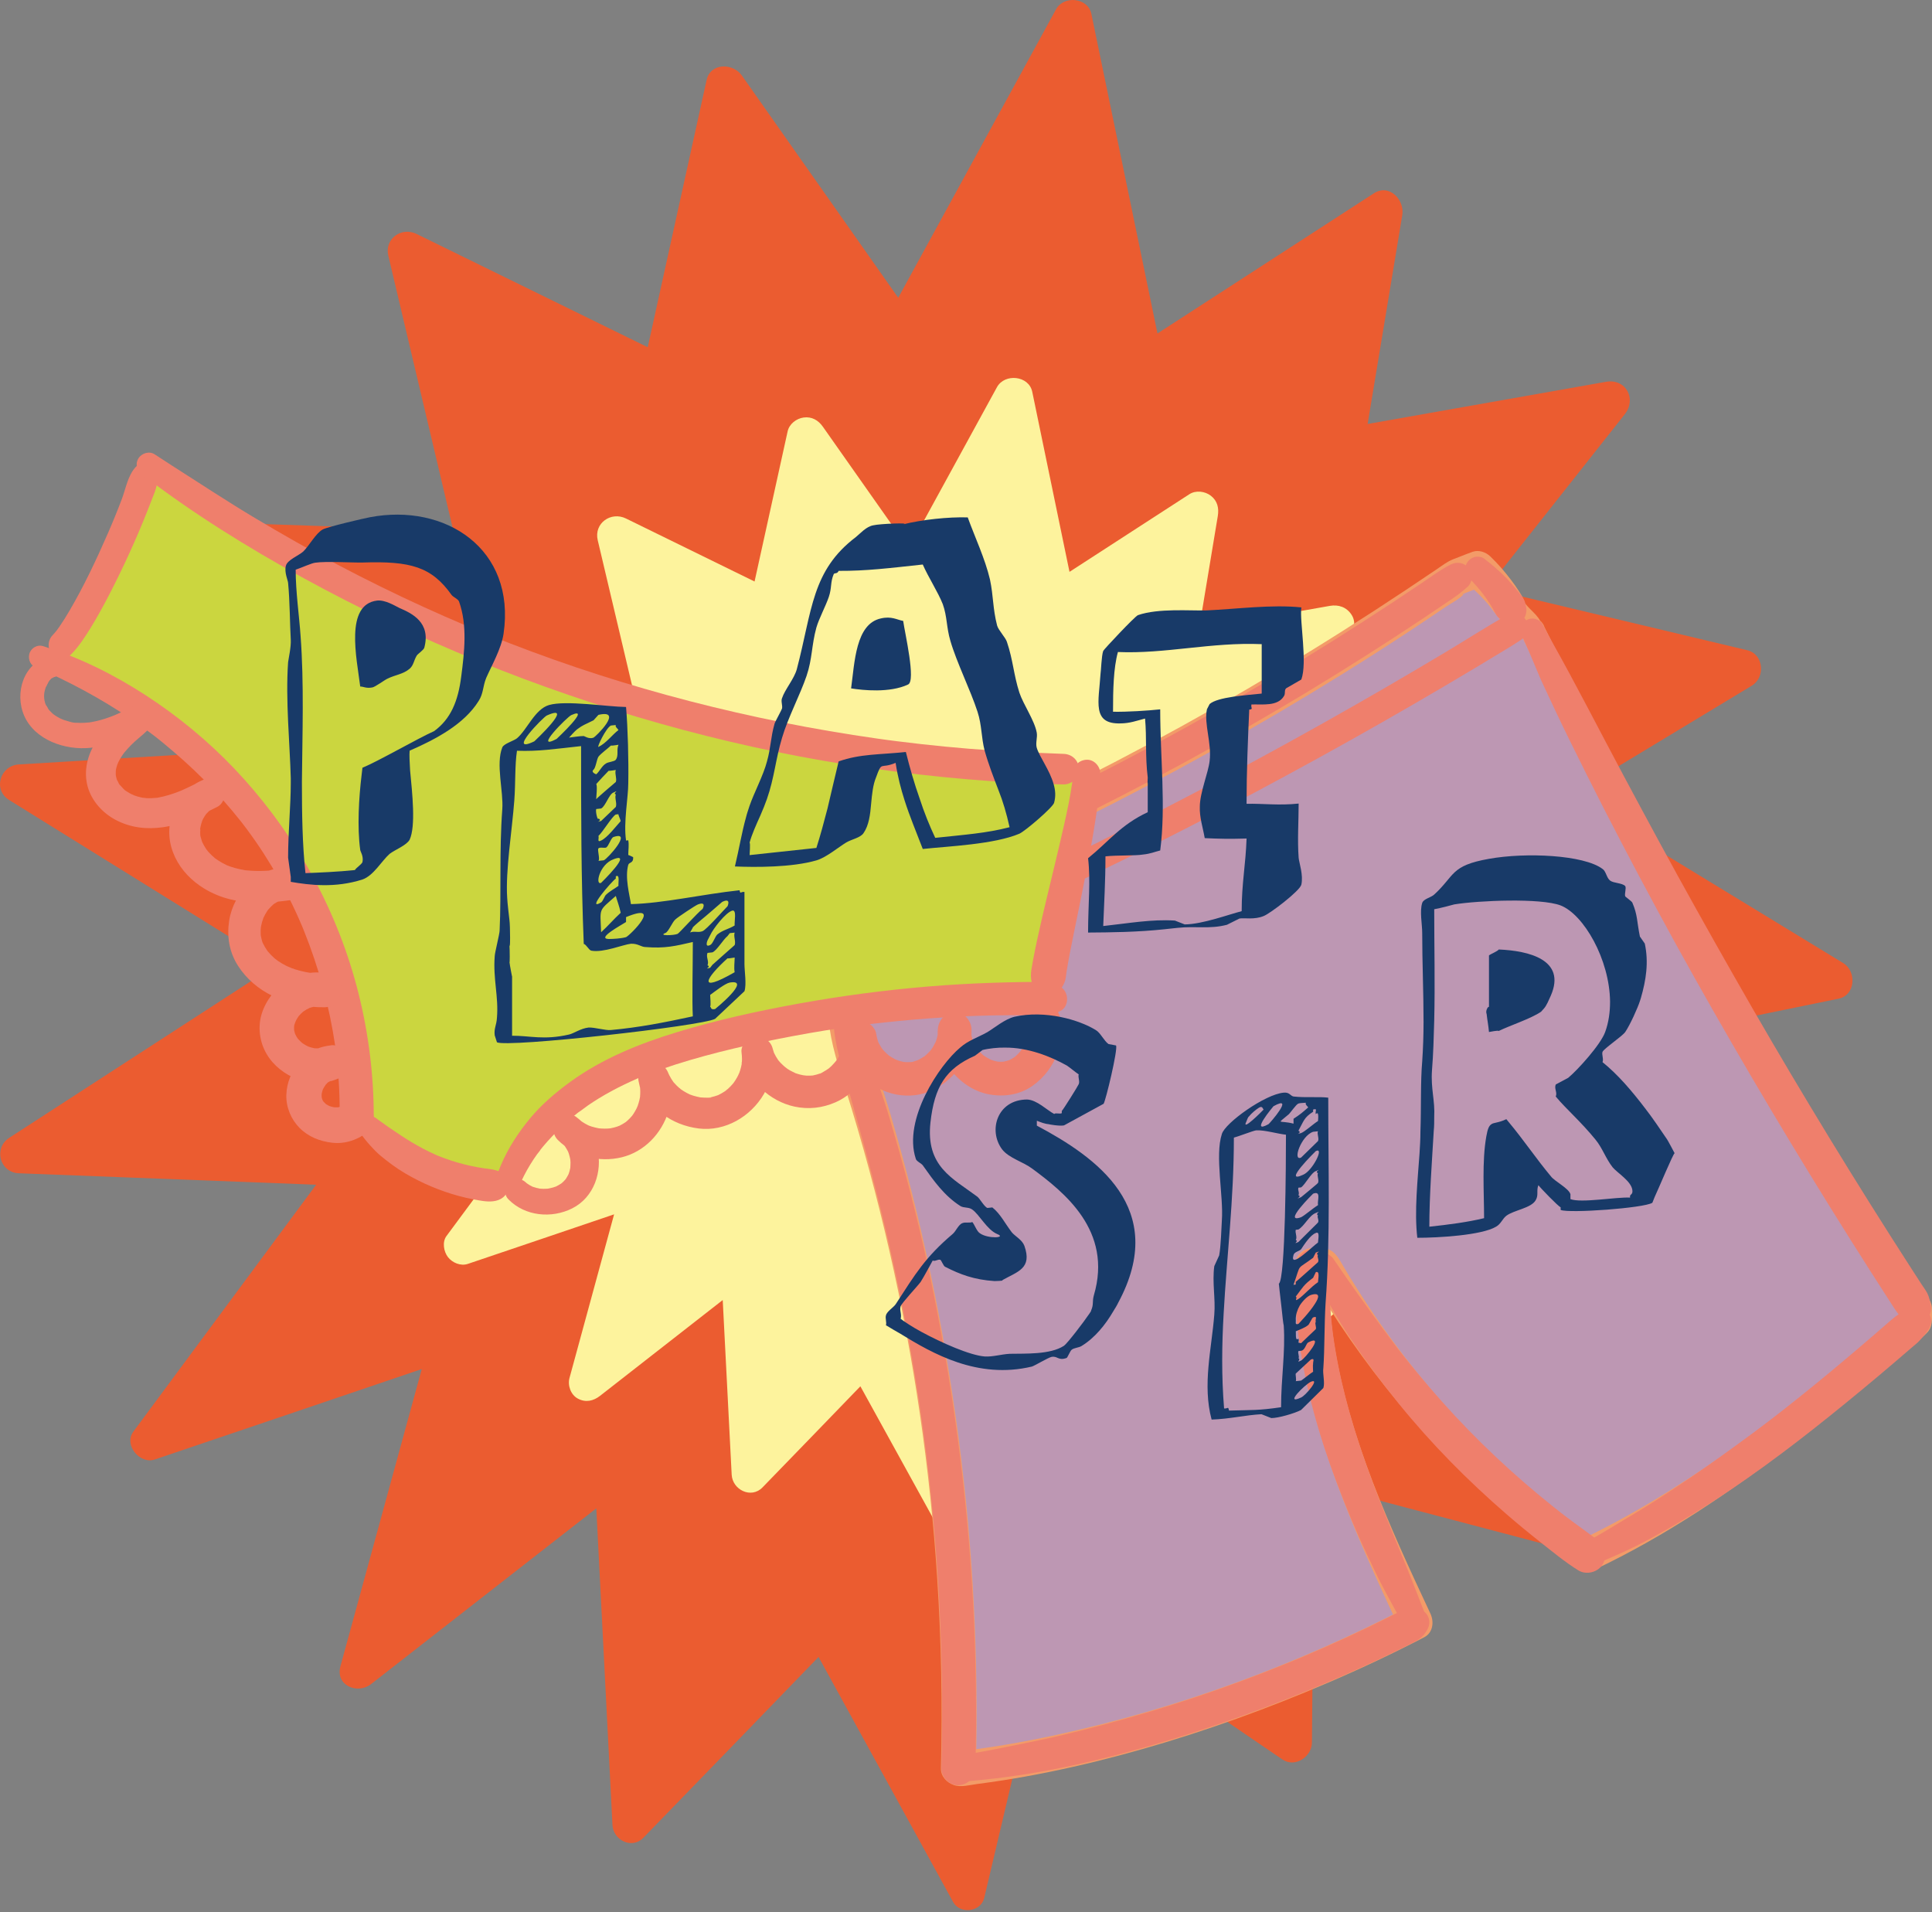
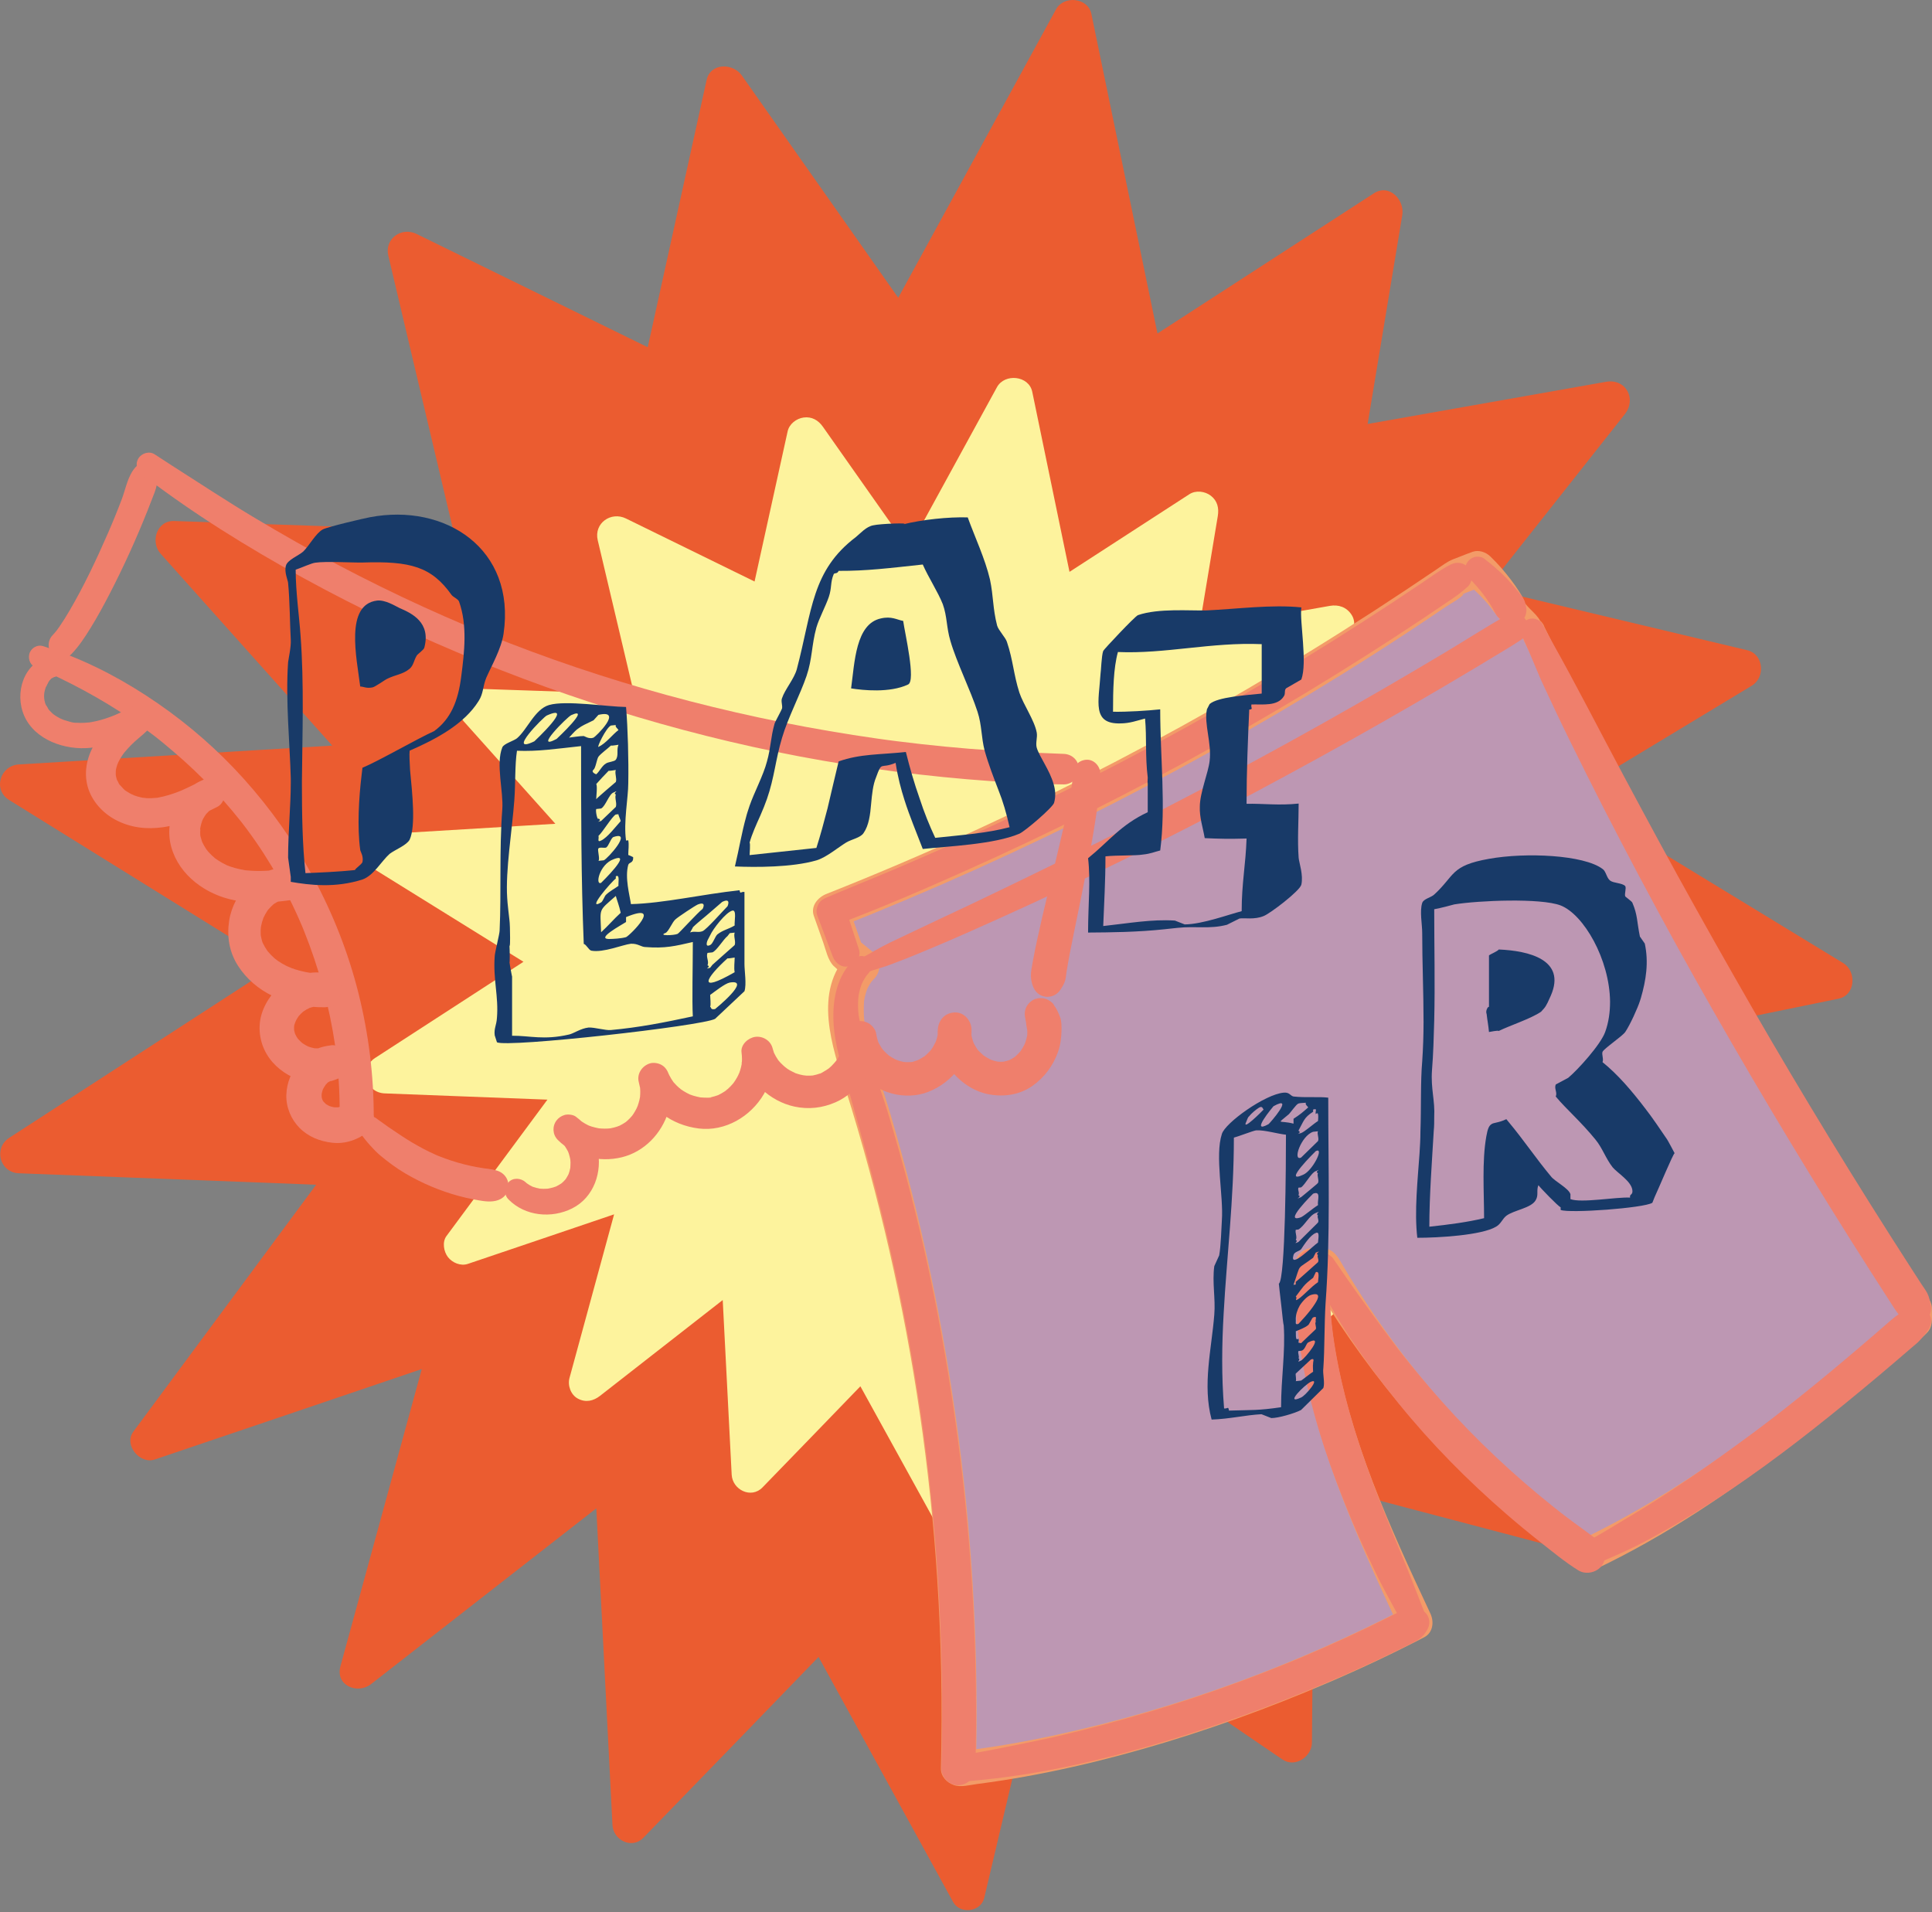
<svg xmlns="http://www.w3.org/2000/svg" version="1.1" id="Calque_1" x="0px" y="0px" viewBox="0 0 388 384" style="enable-background:new 0 0 388 384;" xml:space="preserve">
  <rect x="0" y="0" width="388" height="384" fill="#808080" stroke="none" />
  <style type="text/css">
	.st0{fill:#EB5C30;}
	.st1{fill:#FDF39D;}
	.st2{fill:#BD97B3;}
	.st3{fill:#F39B68;}
	.st4{fill:#EF7F6C;}
	.st5{fill:#CBD63F;}
	.st6{fill:#183A68;}
</style>
  <path class="st0" d="M370.178,193.411c-6.833-4.166-13.667-8.331-20.5-12.496c-10.844-6.61-21.689-13.221-32.533-19.831  c-0.67-0.408-1.34-0.817-2.01-1.225c10.469-6.326,20.938-12.652,31.408-18.978c1.756-1.061,3.512-2.122,5.268-3.183  c2.777-1.678,2.409-6.331-0.931-7.127c-16.962-4.041-33.925-8.081-50.887-12.122c-0.438-0.104-0.877-0.209-1.315-0.313  c7.893-9.987,15.786-19.974,23.68-29.961c1.315-1.664,2.63-3.328,3.945-4.991c2.439-3.086,0.206-7.215-3.789-6.508  c-15.632,2.766-31.264,5.532-46.896,8.298c-0.32,0.057-0.639,0.113-0.959,0.17c1.991-12,3.983-24.001,5.974-36.002  c0.328-1.975,0.655-3.95,0.983-5.925c0.51-3.076-2.602-6.404-5.711-4.39c-14.062,9.107-28.125,18.215-42.187,27.322  c-0.422,0.273-0.843,0.546-1.265,0.819c-1.255-6.068-2.51-12.136-3.765-18.203c-2.572-12.436-5.144-24.872-7.716-37.307  c-0.598-2.89-1.195-5.781-1.793-8.671c-0.678-3.278-5.542-3.757-7.09-0.927c-3.908,7.142-7.816,14.284-11.723,21.426  c-6.199,11.329-12.397,22.658-18.596,33.987c-0.46,0.841-0.921,1.683-1.381,2.524c-9.001-12.793-18.003-25.587-27.004-38.38  c-1.469-2.087-2.937-4.175-4.406-6.262c-1.773-2.519-6.303-2.58-7.075,0.925c-3.754,17.041-7.508,34.081-11.262,51.122  c-0.186,0.843-0.371,1.686-0.557,2.529c-13.36-6.547-26.72-13.093-40.08-19.64c-2.115-1.036-4.23-2.073-6.344-3.109  c-3.023-1.481-6.481,0.954-5.675,4.363c4.166,17.625,8.333,35.251,12.499,52.876c0.184,0.777,0.367,1.553,0.551,2.33  c-16.14-0.554-32.279-1.107-48.419-1.661c-2.546-0.087-5.091-0.175-7.637-0.262c-3.514-0.121-4.841,4.204-2.722,6.573  c11.487,12.843,22.973,25.685,34.46,38.528c-5.313,0.32-10.627,0.639-15.94,0.959c-12.728,0.766-25.455,1.532-38.183,2.298  c-2.938,0.177-5.875,0.354-8.813,0.53c-3.758,0.226-5.27,5.078-1.936,7.148c6.589,4.091,13.179,8.183,19.768,12.274  c10.524,6.534,21.047,13.068,31.571,19.602c0.707,0.439,1.414,0.878,2.121,1.317c-4.885,3.166-9.77,6.332-14.655,9.497  c-10.501,6.805-21.001,13.61-31.502,20.415c-2.432,1.576-4.863,3.152-7.295,4.727c-3.196,2.071-1.917,6.971,1.928,7.119  c7.544,0.29,15.087,0.58,22.631,0.871c12.032,0.463,24.063,0.926,36.095,1.389c0.328,0.013,0.657,0.025,0.985,0.038  c-3.243,4.38-6.486,8.76-9.729,13.14c-7.316,9.881-14.631,19.762-21.947,29.643c-1.68,2.269-3.36,4.539-5.041,6.808  c-1.973,2.665,1.303,6.604,4.298,5.59c17.56-5.945,35.127-11.871,52.679-17.84c0.316-0.107,0.632-0.215,0.948-0.322  c-1.419,5.185-2.838,10.37-4.257,15.555c-3.267,11.94-6.535,23.879-9.802,35.819c-0.759,2.772-1.517,5.545-2.276,8.317  c-1.055,3.855,3.434,5.703,6.149,3.58c5.747-4.494,11.501-8.977,17.253-13.465c9.173-7.157,18.345-14.313,27.518-21.47  c0.156-0.122,0.312-0.243,0.468-0.365c0.286,5.593,0.571,11.186,0.857,16.78c0.646,12.664,1.293,25.328,1.939,37.993  c0.15,2.943,0.301,5.887,0.451,8.83c0.155,3.035,3.909,4.914,6.189,2.564c11.234-11.579,22.473-23.153,33.684-34.755  c0.505-0.523,1.011-1.046,1.516-1.569c7.816,14.233,15.631,28.465,23.447,42.698c1.191,2.169,2.382,4.339,3.574,6.508  c1.393,2.536,5.57,2.031,6.248-0.817c1.757-7.375,3.489-14.756,5.229-22.136c2.772-11.755,5.544-23.51,8.315-35.265  c0.195-0.828,0.39-1.656,0.586-2.484c5.429,4.246,11.172,8.147,16.782,12.098c7.912,5.572,15.881,11.062,23.875,16.514  c1.706,1.163,3.413,2.326,5.123,3.483c2.531,1.712,5.876-0.571,5.902-3.387c0.15-16.7,0.3-33.4,0.45-50.1  c0.006-0.655,0.012-1.309,0.018-1.964c15.315,4.036,30.631,8.071,45.946,12.107c2.417,0.637,4.834,1.274,7.25,1.91  c3.577,0.943,5.749-2.748,4.423-5.753c-3.163-7.168-6.326-14.336-9.489-21.504c-5.039-11.42-10.079-22.84-15.118-34.26  c-0.126-0.286-0.252-0.572-0.378-0.858c13.193,2.176,26.386,4.353,39.579,6.529c2.223,0.367,4.447,0.733,6.67,1.1  c1.579,0.261,3.096-0.044,4.111-1.401c0.861-1.152,1.233-3.08,0.306-4.343c-9.613-13.09-19.226-26.181-28.839-39.271  c-0.249-0.34-0.499-0.679-0.748-1.019c14.831-3.041,29.661-6.082,44.492-9.124c2.368-0.486,4.736-0.971,7.104-1.457  C372.659,199.849,372.892,195.066,370.178,193.411z" />
  <path class="st1" d="M296.695,191.49c-4.078-2.486-8.156-4.971-12.233-7.457c-6.125-3.733-12.25-7.466-18.374-11.2  c5.501-3.324,11.002-6.648,16.502-9.972c1.048-0.633,2.096-1.266,3.143-1.899c2.777-1.678,2.409-6.332-0.931-7.127  c-9.607-2.288-19.214-4.576-28.82-6.864c4.164-5.269,8.328-10.538,12.493-15.808c0.785-0.993,1.569-1.986,2.354-2.979  c1.048-1.326,1.616-3.157,0.609-4.719c-1-1.551-2.62-2.104-4.398-1.79c-8.746,1.548-17.492,3.096-26.237,4.643  c1.059-6.381,2.117-12.762,3.176-19.143c0.196-1.178,0.391-2.357,0.587-3.535c0.264-1.588-0.056-3.053-1.393-4.086  c-1.182-0.913-3.009-1.151-4.318-0.304c-8.023,5.197-16.046,10.393-24.07,15.59c-0.601-2.907-1.203-5.815-1.804-8.722  c-1.535-7.421-3.07-14.841-4.605-22.262c-0.357-1.725-0.714-3.449-1.07-5.174c-0.678-3.278-5.542-3.758-7.09-0.927  c-2.332,4.262-4.663,8.524-6.995,12.786c-3.58,6.543-7.16,13.087-10.739,19.63c-4.866-6.915-9.731-13.829-14.597-20.744  c-0.876-1.245-1.753-2.491-2.629-3.736c-0.915-1.3-2.218-2.068-3.857-1.848c-1.445,0.194-2.889,1.28-3.218,2.773  c-2.214,10.054-4.429,20.107-6.643,30.161c-7.345-3.599-14.69-7.197-22.035-10.796c-1.262-0.618-2.524-1.237-3.786-1.855  c-3.023-1.481-6.481,0.954-5.675,4.363c2.435,10.302,4.872,20.604,7.308,30.905c-8.97-0.307-17.941-0.614-26.911-0.921  c-1.519-0.052-3.038-0.104-4.557-0.156c-1.527-0.052-2.946,1.01-3.519,2.367c-0.621,1.471-0.256,3.03,0.796,4.206  c6.125,6.847,12.25,13.694,18.375,20.541c-2.075,0.125-4.151,0.25-6.226,0.375c-7.595,0.458-15.19,0.915-22.784,1.373  c-1.753,0.106-3.506,0.211-5.259,0.317c-3.757,0.226-5.271,5.078-1.936,7.148c3.932,2.441,7.864,4.882,11.797,7.323  c6.001,3.726,12.003,7.451,18.004,11.177c-2.215,1.435-4.429,2.871-6.643,4.306c-6.266,4.061-12.531,8.122-18.797,12.183  c-1.451,0.94-2.902,1.881-4.353,2.821c-3.195,2.071-1.917,6.972,1.928,7.119c4.501,0.173,9.003,0.346,13.504,0.518  c6.39,0.245,12.78,0.491,19.17,0.736c-1.392,1.88-2.784,3.761-4.176,5.641c-4.365,5.896-8.73,11.793-13.095,17.689  c-1.002,1.354-2.005,2.708-3.007,4.063c-0.893,1.206-0.541,3.142,0.298,4.227c0.884,1.145,2.56,1.852,4,1.364  c9.79-3.315,19.586-6.617,29.37-9.95c-0.592,2.171-1.183,4.342-1.775,6.512c-1.943,7.127-3.885,14.253-5.828,21.38  c-0.451,1.655-0.902,3.31-1.353,4.964c-0.413,1.514,0.259,3.398,1.691,4.155c1.574,0.832,3.111,0.481,4.459-0.575  c3.426-2.685,6.861-5.359,10.292-8.038c4.777-3.729,9.554-7.458,14.33-11.186c0.122,2.375,0.244,4.749,0.365,7.124  c0.388,7.557,0.775,15.114,1.163,22.671c0.09,1.756,0.18,3.513,0.27,5.269c0.156,3.034,3.909,4.915,6.189,2.564  c6.559-6.764,13.121-13.523,19.658-20.308c4.369,7.926,8.738,15.851,13.107,23.777c0.713,1.293,1.426,2.587,2.139,3.88  c1.394,2.529,5.574,2.037,6.249-0.817c1.041-4.403,2.058-8.812,3.082-13.219c1.578-6.79,3.156-13.579,4.735-20.369  c2.789,2.091,5.667,4.078,8.501,6.073c4.721,3.324,9.476,6.601,14.247,9.854c1.018,0.694,2.036,1.388,3.057,2.078  c2.531,1.712,5.877-0.571,5.902-3.387c0.087-9.674,0.173-19.348,0.26-29.021c8.478,2.234,16.956,4.468,25.435,6.701  c1.442,0.38,2.884,0.76,4.326,1.14c1.533,0.404,3.155-0.159,4.117-1.404c1.035-1.34,0.963-2.861,0.306-4.35  c-1.888-4.277-3.775-8.555-5.663-12.832c-2.668-6.046-5.336-12.092-8.005-18.138c6.864,1.132,13.728,2.264,20.592,3.396  c1.327,0.219,2.653,0.438,3.98,0.656c1.598,0.264,3.07-0.055,4.111-1.401c0.877-1.135,1.222-3.095,0.306-4.343  c-5.434-7.399-10.868-14.798-16.302-22.197c8.084-1.658,16.169-3.316,24.253-4.974c1.413-0.29,2.826-0.58,4.239-0.869  C299.176,197.928,299.409,193.145,296.695,191.49z" />
  <g>
    <path class="st2" d="M307.77,126.592c22.755,46.967,48.492,92.489,77.005,136.201v2.515   c-19.429,17.042-42.609,35.919-65.987,46.936l-0.502-0.604c0.502,0.604,0,0,0.502,0.604c-21.986-15.633-39.564-34.818-53.09-58.159   h-2.202c-0.723,25.121,10.15,48.949,20.792,71.716c-26.7,13.886-61.637,26.048-91.548,29.382l-0.269-0.099   c1.255-47.572-5.627-95.348-20.258-140.632c-2.219-6.867-4.263-15.388,0.846-20.485l-3.185-2.59   c-0.987-2.796-1.973-5.592-2.96-8.388c44.314-17.511,86.621-40.094,125.83-67.167l3.988-1.544c2.738,2.382,5.099,5.197,6.967,8.309   L307.77,126.592z" />
    <path class="st3" d="M305.65,127.831c8.775,18.409,17.985,36.619,27.703,54.549c9.679,17.859,19.799,35.479,30.347,52.838   c5.964,9.816,12.067,19.548,18.302,29.195c-0.146-0.54-0.292-1.081-0.438-1.621c-0.003,0.838-0.009,1.677-0.01,2.515   c0.315-0.759,0.629-1.519,0.944-2.278c-15.803,13.822-32.126,27.27-50.144,38.136c-4.944,2.982-10.018,5.747-15.241,8.21   c1.341,0.173,2.682,0.346,4.023,0.519c-0.167-0.202-0.334-0.403-0.501-0.605c-1.566,1.566-3.131,3.131-4.697,4.697   c0.167,0.202,0.334,0.403,0.501,0.605c1.342-1.739,2.684-3.478,4.026-5.217c-17.797-12.714-33.501-28.76-45.577-46.95   c-1.737-2.616-3.408-5.276-5.013-7.975c-1.077-1.811-1.881-3.688-4.299-3.784c-0.691-0.027-1.388-0.002-2.08-0.003   c-1.887-0.002-3.371,1.57-3.421,3.421c-0.555,20.308,6.221,39.757,14.233,58.12c2.248,5.151,4.615,10.249,6.992,15.342   c0.414-1.578,0.828-3.156,1.241-4.734c-22.169,11.494-45.939,20.27-70.482,25.608c-3.37,0.733-6.755,1.392-10.156,1.963   c-1.692,0.284-3.388,0.547-5.087,0.786c-0.792,0.111-0.826,0.116-1.775,0.234c-0.384,0.048-0.768,0.095-1.153,0.14   c-0.255,0.03-0.51,0.06-0.766,0.089c0.459,0.142,0.553,0.165,0.282,0.069c0.858,1.128,1.717,2.255,2.575,3.383   c0.582-22.111-0.57-44.258-3.451-66.188c-2.894-22.023-7.422-43.809-13.695-65.12c-1.584-5.382-3.625-10.703-4.808-16.193   c-0.128-0.595-0.236-1.192-0.341-1.791c-0.127-0.726-0.051-0.283-0.029-0.121c-0.049-0.354-0.084-0.711-0.115-1.067   c-0.1-1.165-0.079-2.308-0.018-3.473c0.056-1.063-0.088,0.407,0.022-0.215c0.048-0.273,0.099-0.545,0.162-0.815   c0.062-0.267,0.134-0.532,0.214-0.795c0.033-0.11,0.355-0.995,0.21-0.648c-0.165,0.392,0.116-0.229,0.16-0.314   c0.15-0.293,0.313-0.578,0.491-0.855c0.047-0.073,0.441-0.637,0.201-0.317c-0.148,0.184-0.1,0.13,0.144-0.163   c0.152-0.173,0.309-0.341,0.473-0.503c1.248-1.285,1.526-3.833,0-5.075c-1.061-0.864-2.122-1.727-3.183-2.591   c0.308,0.528,0.616,1.056,0.923,1.584c-0.985-2.796-1.971-5.593-2.956-8.389c-0.837,1.474-1.674,2.948-2.511,4.422   c18.96-7.489,37.573-15.858,55.731-25.126c17.945-9.159,35.45-19.181,52.432-30.022c4.773-3.047,9.501-6.163,14.178-9.354   c1.145-0.781,2.664-1.517,3.637-2.499c0.606-0.612,0.084,0.24-0.124-0.144c0.002,0.003,0.157-0.059,0.171-0.067   c0.202-0.108,0.443-0.173,0.656-0.256c1.337-0.522,2.687-1.021,4.003-1.595c-1.457-0.188-2.913-0.376-4.37-0.564   c1.523,1.229,2.951,2.564,4.255,4.025c1.088,1.219,1.99,2.736,3.181,3.887c0.554,0.536,1.221,0.992,1.818,1.478   c0.924,0.751,2.015,1.932,3.167,2.237c-0.361-0.21-0.722-0.421-1.083-0.631c0.171,0.169,0.342,0.337,0.514,0.506   c2.254,2.218,5.729-1.251,3.472-3.472c-0.171-0.169-0.342-0.337-0.514-0.506c0.21,0.361,0.421,0.722,0.631,1.083   c-0.565-2.004-2.826-3.146-3.771-4.93c0.257,0.485,0.144,0.078,0.065-0.185c-0.145-0.485-0.525-1.045-0.793-1.473   c-0.515-0.823-1.083-1.618-1.671-2.39c-1.279-1.681-2.647-3.265-4.172-4.729c-0.892-0.856-2.291-1.34-3.509-0.927   c-0.929,0.315-1.84,0.7-2.756,1.052c-0.399,0.153-0.801,0.301-1.198,0.46c-1.198,0.48-2.209,1.274-3.273,1.997   c-4.135,2.81-8.303,5.572-12.496,8.296c-8.447,5.489-17.027,10.774-25.729,15.849c-17.403,10.15-35.295,19.463-53.592,27.895   c-10.239,4.718-20.335,9.038-30.773,13.173c-1.705,0.675-3.215,2.431-2.511,4.422c0.624,1.766,1.248,3.531,1.872,5.297   c0.539,1.524,0.939,3.596,2.101,4.744c0.934,0.922,2.081,1.69,3.1,2.519c0-1.692,0-3.383,0-5.075   c-7.375,7.613-3.382,18.749-0.647,27.461c3.335,10.623,6.246,21.379,8.727,32.233c4.978,21.777,8.184,43.733,9.624,66.001   c0.817,12.634,1.058,25.302,0.738,37.959c-0.042,1.641,1.137,2.854,2.575,3.383c1.389,0.511,3.224-0.01,4.659-0.199   c1.74-0.23,3.478-0.473,5.211-0.744c3.046-0.477,6.081-1.027,9.104-1.639c6.388-1.294,12.719-2.865,18.987-4.652   c12.737-3.631,25.202-8.161,37.37-13.384c6.495-2.788,12.893-5.8,19.165-9.06c1.764-0.917,2.001-3.111,1.241-4.734   c-8.144-17.404-16.356-35.177-19.364-54.323c-0.789-5.021-1.124-10.417-0.994-15.646c-1.14,1.14-2.281,2.281-3.421,3.421   c0.734-0.001,1.468-0.002,2.202-0.003c-0.984-0.564-1.968-1.129-2.952-1.693c10.547,18.107,24.016,34.467,39.954,48.087   c4.628,3.955,9.449,7.689,14.411,11.215c1.333,0.947,3.373,0.365,4.285-0.856c1.047-1.401,0.829-3.055-0.26-4.362   c-0.168-0.201-0.335-0.402-0.503-0.603c-1.149-1.379-3.51-1.187-4.697,0c-1.365,1.365-1.151,3.314,0,4.697   c0.168,0.201,0.335,0.402,0.503,0.604c0.992,1.191,2.77,1.114,4.023,0.519c14.078-6.68,27.062-15.504,39.392-24.979   c6.338-4.871,12.531-9.924,18.615-15.108c1.454-1.239,2.902-2.485,4.345-3.736c1.393-1.208,2.976-2.357,4.237-3.701   c1.1-1.172,0.942-2.639,0.936-4.103c-0.002-0.51,0.019-1.047-0.117-1.543c-0.298-1.085-1.219-2.128-1.827-3.057   c-9.004-13.749-17.733-27.677-26.18-41.775c-8.408-14.031-16.513-28.238-24.385-42.576c-7.906-14.4-15.521-28.96-22.854-43.66   c-0.916-1.837-1.828-3.677-2.736-5.519c-0.586-1.189-2.273-1.516-3.359-0.881C305.307,125.188,305.078,126.63,305.65,127.831z" />
  </g>
  <path class="st4" d="M172.498,190.652c-0.918-2.816-1.843-5.628-2.776-8.439c-0.678,1.194-1.356,2.388-2.034,3.583  c8.911-3.331,17.663-7.109,26.346-10.992c8.524-3.812,16.963-7.814,25.309-12.002c8.311-4.171,16.53-8.527,24.648-13.062  c8.151-4.554,16.201-9.291,24.141-14.204c7.94-4.914,15.77-10.004,23.482-15.268c1.106-0.755,2.141-1.544,3.131-2.445  c1.043-0.949,1.043-2.653,0.221-3.716c-0.889-1.15-2.377-1.377-3.651-0.729c-2.056,1.045-3.905,2.435-5.815,3.724  c-1.943,1.311-3.894,2.611-5.852,3.9c-3.884,2.557-7.796,5.07-11.735,7.54c-7.846,4.919-15.802,9.663-23.858,14.23  c-8.09,4.586-16.281,8.991-24.567,13.213c-8.251,4.204-16.595,8.226-25.024,12.062c-4.232,1.926-8.485,3.804-12.759,5.635  c-0.53,0.227-1.06,0.453-1.59,0.679c-0.248,0.105-0.495,0.21-0.743,0.315c-0.106,0.045-0.212,0.09-0.318,0.135  c-0.723,0.306,0.592-0.249-0.132,0.056c-1.063,0.447-2.126,0.892-3.191,1.334c-2.298,0.953-4.607,1.878-6.897,2.848  c-0.141,0.06-0.282,0.12-0.424,0.179c-0.057,0.024-0.418,0.174-0.07,0.03c0.359-0.149-0.387,0.163-0.497,0.209  c-0.568,0.239-1.136,0.477-1.705,0.714c-0.7,0.292-1.365,0.628-1.741,1.338c-0.347,0.657-0.565,1.519-0.294,2.244  c1.041,2.782,2.09,5.561,3.145,8.337c0.504,1.326,1.857,2.383,3.347,1.9C171.947,193.563,172.97,192.101,172.498,190.652  L172.498,190.652z" />
  <path class="st4" d="M173.618,195.456c1.112-0.437,2.225-0.79,3.37-1.129c1.138-0.337,2.24-0.776,3.35-1.195  c2.265-0.854,4.494-1.797,6.728-2.729c4.562-1.904,9.076-3.93,13.585-5.957c8.76-3.938,17.43-8.071,26.048-12.31  c8.613-4.237,17.141-8.65,25.612-13.163c8.507-4.533,16.95-9.187,25.324-13.961c8.338-4.753,16.609-9.625,24.809-14.613  c1.022-0.622,2.035-1.252,3.033-1.911c1.247-0.824,1.896-2.567,1.027-3.915c-0.846-1.312-2.525-1.823-3.915-1.027  c-4.18,2.393-8.244,4.999-12.377,7.473c-4.1,2.455-8.217,4.88-12.351,7.277c-8.303,4.813-16.675,9.509-25.112,14.084  c-8.437,4.576-16.953,8.999-25.499,13.368c-8.543,4.367-17.163,8.574-25.8,12.751c-4.297,2.078-8.608,4.126-12.934,6.143  c-2.198,1.025-4.382,2.078-6.574,3.116c-2.14,1.014-4.328,2.01-6.369,3.212c-1.031,0.607-2.052,1.177-3.136,1.685  C170.885,193.383,171.996,196.095,173.618,195.456L173.618,195.456z" />
  <path class="st4" d="M294.974,116.035c1.063,1.065,2.055,2.194,2.977,3.383c-0.146-0.188-0.291-0.377-0.437-0.565  c0.658,0.857,1.279,1.742,1.856,2.655c0.284,0.45,0.546,0.909,0.794,1.379c0.227,0.43,0.469,0.87,0.836,1.198  c0.211,0.188,0.446,0.355,0.664,0.535c0.506,0.416,0.988,0.702,1.652,0.791c0.613,0.082,1.299,0.004,1.835-0.341  c1.126-0.726,1.589-1.948,1.322-3.249c-0.047-0.228-0.088-0.458-0.146-0.683c-0.177-0.699-0.546-1.236-0.989-1.792  c-0.283-0.355-0.578-0.698-0.866-1.049c-0.595-0.725-1.211-1.431-1.86-2.108c-1.425-1.488-2.987-2.813-4.625-4.059  c-0.459-0.349-1.387-0.422-1.916-0.251c-0.524,0.17-0.953,0.453-1.292,0.891C294.03,113.74,294.092,115.152,294.974,116.035  L294.974,116.035z" />
  <path class="st4" d="M171.643,192.55c-3.42,3.157-4.417,7.796-4.268,12.289c0.16,4.853,1.725,9.449,3.05,14.074  c3.095,10.805,6.032,21.635,8.509,32.601c2.464,10.908,4.494,21.915,6.086,32.984c0.094,0.657,0.187,1.314,0.279,1.972  c0.049,0.354,0.098,0.708,0.146,1.062c0.021,0.152,0.041,0.304,0.062,0.455c0.077,0.564-0.106-0.804,0.022,0.17  c0.18,1.367,0.356,2.734,0.524,4.102c0.342,2.787,0.657,5.578,0.943,8.371c0.568,5.536,1.027,11.083,1.376,16.637  c0.704,11.211,0.961,22.45,0.765,33.681c-0.024,1.378-0.055,2.757-0.093,4.135c-0.048,1.792,1.61,3.506,3.425,3.425  c1.894-0.085,3.377-1.504,3.425-3.425c0.277-11.077,0.121-22.164-0.475-33.228c-0.596-11.065-1.628-22.106-3.092-33.09  c-1.49-11.181-3.379-22.302-5.734-33.333c-2.314-10.839-5.107-21.563-8.33-32.167c-1.469-4.833-3.397-9.536-4.707-14.415  c-0.293-1.092-0.569-2.194-0.805-3.3c-0.108-0.503-0.203-1.01-0.282-1.518c-0.018-0.116-0.036-0.232-0.052-0.348  c0.006,0.044,0.041,0.399,0.017,0.096c-0.025-0.311-0.065-0.621-0.084-0.933c-0.03-0.496-0.038-0.994-0.025-1.49  c0.006-0.225,0.017-0.45,0.032-0.675c0.011-0.155,0.098-0.903,0.043-0.483c-0.011,0.081,0.147-0.925,0.073-0.53  c-0.047,0.253,0.026-0.107,0.031-0.127c0.062-0.248,0.107-0.5,0.173-0.748c0.104-0.393,0.347-1.109,0.422-1.28  c-0.083,0.188,0.069-0.138,0.07-0.139c0.069-0.129,0.13-0.262,0.199-0.391c0.104-0.194,0.215-0.385,0.332-0.572  c0.306-0.49,0.384-0.591,0.773-1.029C176.18,193.458,173.548,190.792,171.643,192.55L171.643,192.55z" />
  <path class="st4" d="M192.739,357.824c6.328-0.466,12.593-1.305,18.823-2.507c6.333-1.222,12.585-2.777,18.785-4.55  c12.676-3.626,25.085-8.134,37.197-13.335c3.245-1.393,6.465-2.842,9.658-4.35c1.556-0.735,3.105-1.484,4.647-2.247  c0.728-0.361,1.462-0.715,2.182-1.093c0.357-0.187,0.698-0.403,1.03-0.632c0.745-0.513,1.191-1.152,1.616-1.913  c0.485-0.869,0.508-1.927,0-2.794c-0.531-0.907-1.39-1.27-2.39-1.371c-0.604-0.061-1.157-0.136-1.768,0.047  c-0.512,0.154-1.077,0.413-1.547,0.63c-0.675,0.311-1.331,0.667-1.995,1.001c-1.347,0.678-2.701,1.345-4.059,2  c-2.814,1.358-5.65,2.67-8.506,3.937c-1.439,0.639-2.884,1.266-4.333,1.882c-0.166,0.07-0.331,0.141-0.497,0.211  c-0.708,0.301,0.714-0.299,0.003-0.001c-0.333,0.139-0.667,0.279-1,0.418c-0.77,0.32-1.541,0.637-2.314,0.951  c-3.015,1.226-6.049,2.404-9.101,3.535c-12.088,4.48-24.441,8.143-36.995,11.066c-3.362,0.783-6.749,1.419-10.127,2.122  c-3.32,0.691-6.658,1.296-10.011,1.801c-1.295,0.195-2.049,1.736-1.893,2.9C190.306,356.748,191.423,357.921,192.739,357.824  L192.739,357.824z" />
  <path class="st4" d="M305.718,127.792c0.245,0.553,0.49,1.106,0.735,1.659c0.14,0.316,0.28,0.632,0.421,0.947  c-0.002-0.005,0.169,0.384,0.079,0.176c-0.089-0.204,0.151,0.359,0.173,0.411c0.555,1.321,1.111,2.641,1.67,3.96  c0.118,0.279,0.241,0.556,0.355,0.837c0.123,0.305-0.019-0.033-0.038-0.079c0.125,0.308,0.259,0.611,0.398,0.914  c0.269,0.588,0.545,1.174,0.818,1.761c0.546,1.173,1.094,2.346,1.644,3.518c2.179,4.644,4.465,9.236,6.759,13.824  c4.567,9.131,9.314,18.169,14.163,27.154c4.847,8.982,9.852,17.876,14.962,26.711c5.11,8.834,10.33,17.604,15.659,26.307  c5.329,8.703,10.766,17.34,16.31,25.908c0.411,0.635,0.807,1.281,1.27,1.88c0.551,0.714,1.404,1.22,2.132,1.76  c0.97,0.719,2.531,0.435,3.404-0.24c0.998-0.771,1.374-1.998,1.098-3.222c-0.177-0.786-0.305-1.584-0.687-2.305  c-0.32-0.602-0.752-1.164-1.123-1.735c-0.68-1.047-1.359-2.096-2.036-3.145c-1.401-2.171-2.795-4.346-4.182-6.526  c-2.728-4.287-5.429-8.591-8.104-12.911c-5.372-8.677-10.637-17.42-15.795-26.226c-5.158-8.806-10.186-17.686-15.166-26.594  c-4.979-8.906-9.817-17.888-14.631-26.884c-4.789-8.95-9.386-18.001-14.357-26.851c-0.631-1.124-1.224-2.269-1.827-3.408  c-0.582-1.101-2.205-1.528-3.252-0.853C305.389,125.301,305.178,126.571,305.718,127.792L305.718,127.792z" />
  <path class="st4" d="M319.415,314.52c2.515-1.021,5.007-2.099,7.47-3.241c2.381-1.104,4.688-2.371,6.98-3.649  c4.689-2.615,9.231-5.459,13.685-8.455c9.107-6.124,17.759-12.964,26.215-19.952c2.3-1.901,4.585-3.822,6.854-5.76  c1.114-0.952,2.226-1.907,3.334-2.866c0.516-0.446,1.082-0.87,1.543-1.371c0.511-0.555,0.984-1.152,1.457-1.739  c0.973-1.209,1.247-2.743,0.241-4.045c-0.916-1.186-2.651-1.597-3.974-0.793c-1.3,0.79-2.509,1.635-3.657,2.637  c-0.963,0.84-1.928,1.678-2.896,2.514c-1.967,1.699-3.944,3.387-5.931,5.062c-4.092,3.449-8.235,6.839-12.447,10.142  c-0.512,0.402-1.026,0.802-1.54,1.202c-0.121,0.094-0.242,0.188-0.364,0.282c-0.362,0.281,0.502-0.386,0.138-0.107  c-0.304,0.234-0.608,0.468-0.913,0.701c-1.067,0.817-2.138,1.628-3.215,2.432c-2.151,1.607-4.332,3.169-6.509,4.74  c-4.367,3.152-8.833,6.172-13.369,9.076c-2.438,1.561-4.939,3.01-7.409,4.517c-2.473,1.509-4.967,2.977-7.513,4.359  c-1.034,0.561-1.407,1.905-0.966,2.949C317.043,314.132,318.322,314.964,319.415,314.52L319.415,314.52z" />
  <path class="st4" d="M286.624,325.155c-1.489-3.631-2.831-7.32-4.334-10.945c-1.53-3.692-3.039-7.397-4.524-11.108  c-2.925-7.311-5.564-14.773-7.529-22.404c-1.104-4.289-1.982-8.636-2.575-13.026c0.041,0.309,0.083,0.617,0.124,0.926  c-0.323-2.436-0.579-4.881-0.725-7.335c-0.072-1.212-0.12-2.425-0.141-3.638c-0.026-1.475,0.124-2.973-0.364-4.386  c-0.442-1.281-1.615-2.395-3.061-2.331c-1.517,0.068-2.51,0.971-3.061,2.331c-0.555,1.367-0.431,2.93-0.416,4.386  c0.012,1.213,0.05,2.426,0.113,3.638c0.14,2.691,0.417,5.367,0.781,8.037c0.661,4.84,1.668,9.625,2.943,14.34  c1.288,4.76,2.832,9.447,4.585,14.055c1.852,4.869,3.829,9.716,6.063,14.424c1.184,2.496,2.357,5.007,3.667,7.44  c1.34,2.489,2.705,4.964,4.024,7.464c0.563,1.067,1.965,1.44,3.027,0.992C286.223,327.592,287.083,326.275,286.624,325.155  L286.624,325.155z" />
  <path class="st4" d="M263.577,255.323c2.318,4.708,4.87,9.385,7.819,13.732c3,4.423,6.194,8.72,9.558,12.873  c6.475,7.993,13.765,15.369,21.538,22.1c2.189,1.896,4.422,3.74,6.696,5.533c2.52,1.988,5.052,4.094,7.781,5.795  c1.603,0.999,4.041,0.394,4.932-1.293c0.442-0.837,0.664-1.85,0.363-2.778c-0.27-0.835-0.818-1.785-1.657-2.155  c-0.227-0.1-0.453-0.2-0.68-0.3c-1.236-0.545-2.482-0.619-3.612,0.254c-1.054,0.814-1.466,2.124-1.166,3.419  c0.054,0.233,0.108,0.465,0.162,0.698c2.009-1.169,4.017-2.338,6.026-3.508c-2.245-1.813-4.642-3.438-6.935-5.19  c-0.22-0.168-0.438-0.34-0.66-0.506c0.951,0.712-0.062-0.05-0.252-0.198c-0.518-0.405-1.034-0.812-1.547-1.222  c-0.997-0.796-1.987-1.602-2.968-2.417c-3.946-3.282-7.758-6.726-11.417-10.326c-3.638-3.579-7.124-7.313-10.444-11.188  c-1.639-1.913-3.258-3.846-4.831-5.814c-0.383-0.48-0.764-0.961-1.142-1.445c-0.129-0.165-0.842-1.14-0.236-0.3  c-0.2-0.277-0.418-0.544-0.626-0.816c-0.791-1.037-1.571-2.083-2.34-3.137c-3.441-4.718-6.853-9.449-10.122-14.29  c-0.717-1.062-2.195-1.632-3.359-0.881C263.275,252.726,262.969,254.088,263.577,255.323L263.577,255.323z" />
  <g>
-     <path class="st5" d="M8.028,131.904c18.679,6.982,35.118,19.827,46.409,36.264s17.382,36.39,17.197,56.331l2.528,1.788   c6.551,6.695,15.525,10.965,24.852,11.826l2.925-0.741c3.109-8.43,9.809-15.187,17.516-19.807   c7.707-4.62,16.413-7.293,25.133-9.463c21.834-5.433,44.388-7.965,66.883-7.51l-1.108-3.448c0.966-8.798,7.654-32.989,7.863-41.838   l-4.579-0.845c-65.514-1.561-130.416-23.159-183.802-61.164l-0.83,2.331c-1.817,6.935-11.569,28.731-16.585,33.852L8.028,131.904z" />
-   </g>
+     </g>
  <path class="st4" d="M14.32,131.37c1.499-1.527,2.704-3.381,3.827-5.194c1.431-2.311,2.729-4.704,3.972-7.12  c2.75-5.344,5.248-10.833,7.469-16.418c0.477-1.201,0.951-2.405,1.409-3.614c0.502-1.324,0.778-2.671,0.475-4.075  c-0.395-1.829-3.014-2.52-4.26-1.125c-1.553,1.739-1.921,4.199-2.721,6.33c-0.45,1.197-0.919,2.387-1.402,3.571  c-0.12,0.295-0.241,0.589-0.363,0.883c-0.067,0.161-0.133,0.322-0.201,0.482c-0.039,0.093-0.078,0.185-0.116,0.278  c-0.147,0.352,0.076-0.18,0.107-0.252c-0.284,0.663-0.566,1.328-0.854,1.99c-2.292,5.26-4.754,10.485-7.65,15.442  c-0.634,1.085-1.293,2.158-2.006,3.194c-0.159,0.231-0.32,0.459-0.485,0.685c-0.078,0.107-0.158,0.212-0.236,0.318  c-0.324,0.436,0.321-0.399,0.13-0.168c-0.285,0.344-0.566,0.689-0.876,1.011c-0.97,1.009-1.078,2.792,0,3.782  C11.598,132.342,13.273,132.436,14.32,131.37L14.32,131.37z" />
  <path class="st4" d="M28.637,95.362c10.176,7.796,21.102,14.578,32.336,20.739c11.4,6.252,23.17,11.81,35.212,16.712  c11.861,4.828,24.005,8.998,36.329,12.478c12.377,3.495,24.95,6.278,37.655,8.277c12.818,2.017,25.749,3.325,38.716,3.837  c1.587,0.063,3.173,0.107,4.761,0.12c1.604,0.013,3.139-1.419,3.065-3.065c-0.077-1.716-1.347-2.996-3.065-3.065  c-6.349-0.255-12.689-0.512-19.024-1.032c-3.217-0.264-6.43-0.575-9.638-0.934c-1.578-0.177-3.154-0.365-4.729-0.564  c-0.367-0.047-0.735-0.094-1.102-0.141c-0.21-0.027-0.42-0.055-0.63-0.082c-0.004-0.001-0.521-0.069-0.222-0.029  c0.336,0.045-0.312-0.042-0.379-0.051c-0.157-0.021-0.315-0.043-0.472-0.065c-0.472-0.065-0.944-0.131-1.415-0.198  c-12.625-1.797-25.163-4.299-37.51-7.492c-12.301-3.182-24.409-7.067-36.255-11.663c-6.034-2.341-11.428-4.617-17.313-7.305  c-5.777-2.639-11.478-5.443-17.095-8.409c-5.663-2.991-11.23-6.158-16.726-9.444c-5.451-3.259-10.747-6.752-16.099-10.168  c-1.335-0.852-2.664-1.715-3.987-2.587c-1.079-0.711-2.646-0.215-3.273,0.858C27.057,93.321,27.607,94.574,28.637,95.362  L28.637,95.362z" />
  <path class="st4" d="M6.899,133.835c6.779,2.931,13.334,6.419,19.441,10.575c1.546,1.052,3.058,2.15,4.544,3.284  c0.123,0.093,0.398,0.35-0.107-0.083c0.075,0.065,0.158,0.123,0.236,0.184c0.184,0.143,0.367,0.288,0.55,0.432  c0.365,0.29,0.729,0.582,1.09,0.876c0.723,0.59,1.434,1.193,2.144,1.798c2.817,2.402,5.51,4.944,8.047,7.64  c1.28,1.36,2.521,2.756,3.721,4.186c0.579,0.69,1.148,1.388,1.707,2.093c0.145,0.183,0.289,0.367,0.433,0.551  c0.061,0.079,0.121,0.159,0.184,0.237c-0.458-0.564-0.201-0.261-0.103-0.132c0.283,0.371,0.565,0.743,0.843,1.118  c2.335,3.143,4.455,6.434,6.365,9.851c0.991,1.773,1.926,3.576,2.804,5.407c0.439,0.916,0.865,1.839,1.275,2.768  c0.19,0.431,0.36,0.874,0.563,1.298c-0.034-0.071-0.283-0.678-0.068-0.16c0.042,0.1,0.083,0.201,0.125,0.301  c0.111,0.268,0.22,0.536,0.329,0.805c1.503,3.729,2.785,7.552,3.842,11.431c1.059,3.883,1.882,7.831,2.461,11.814  c0.036,0.246,0.039,0.516,0.107,0.754c0.005,0.018-0.096-0.734-0.047-0.353c0.014,0.108,0.028,0.215,0.042,0.323  c0.069,0.539,0.134,1.078,0.194,1.619c0.112,1.008,0.209,2.018,0.29,3.029c0.159,1.987,0.256,3.978,0.292,5.971  c0.018,1.015,0.019,2.03,0.006,3.045c-0.023,1.792,1.592,3.507,3.425,3.425c1.861-0.083,3.418-1.505,3.425-3.425  c0.028-8.409-1.019-16.854-3.06-25.011c-2.037-8.138-5.141-16.029-9.136-23.406c-3.813-7.042-8.5-13.653-13.847-19.614  c-5.159-5.751-10.992-10.85-17.35-15.238c-6.296-4.345-13.17-8.063-20.397-10.598c-0.878-0.308-1.76-0.602-2.646-0.885  c-1.063-0.339-2.224,0.313-2.638,1.295C5.595,131.965,5.876,133.393,6.899,133.835L6.899,133.835z" />
  <path class="st4" d="M72.581,227.868c0.063,0.081,0.127,0.161,0.191,0.241c0.223,0.28-0.198-0.27,0.008,0.012  c0.158,0.216,0.326,0.426,0.489,0.638c0.355,0.46,0.733,0.895,1.125,1.324c0.615,0.672,1.24,1.342,1.939,1.927  c1.572,1.315,3.214,2.538,4.977,3.583c3.371,1.999,7.056,3.56,10.839,4.583c0.981,0.265,1.973,0.493,2.972,0.682  c1.279,0.242,2.596,0.524,3.894,0.381c1.565-0.172,2.85-1.059,3.072-2.712c0.209-1.556-0.739-2.967-2.24-3.432  c-0.647-0.2-1.262-0.32-1.945-0.398c-0.202-0.023-0.404-0.044-0.606-0.069c-0.101-0.012-0.201-0.028-0.302-0.038  c0.138,0.013,0.719,0.103,0.266,0.034c-0.907-0.137-1.81-0.295-2.707-0.49c-1.756-0.381-3.487-0.881-5.177-1.494  c-0.414-0.15-0.825-0.307-1.234-0.471c-0.108-0.043-0.729-0.303-0.287-0.114c0.437,0.187-0.257-0.113-0.378-0.167  c-0.838-0.372-1.664-0.773-2.475-1.201c-1.584-0.836-3.138-1.762-4.624-2.762c-0.809-0.544-1.624-1.081-2.427-1.634  c-0.413-0.284-0.816-0.581-1.22-0.876c-0.214-0.156-0.43-0.311-0.65-0.459c-0.024-0.016-0.297-0.202-0.089-0.056  c0.229,0.161-0.251-0.202-0.246-0.198c-0.906-0.737-2.288-0.952-3.162,0C71.681,225.685,71.805,226.882,72.581,227.868  L72.581,227.868z" />
-   <path class="st4" d="M104.336,238.032c0.037-0.091,0.075-0.182,0.112-0.274c0.107-0.268-0.057,0.127-0.061,0.145  c0.037-0.177,0.163-0.371,0.238-0.536c0.189-0.415,0.386-0.826,0.593-1.232c0.383-0.755,0.797-1.494,1.238-2.217  c0.442-0.724,0.911-1.432,1.404-2.122c0.214-0.3,0.544-0.616,0.701-0.946c-0.004,0.009-0.323,0.408-0.13,0.171  c0.082-0.101,0.162-0.204,0.243-0.306c0.143-0.178,0.287-0.354,0.433-0.529c1.091-1.308,2.279-2.531,3.501-3.717  c0.614-0.596,1.247-1.174,1.895-1.733c0.3-0.259,0.603-0.513,0.909-0.764c0.153-0.125,0.307-0.25,0.462-0.373  c0.103-0.082,0.207-0.164,0.311-0.246c0.298-0.236,0.011,0.01-0.128,0.098c0.717-0.457,1.379-1.024,2.082-1.505  c0.706-0.482,1.424-0.946,2.154-1.392c1.607-0.982,3.267-1.877,4.961-2.698c0.881-0.427,1.77-0.838,2.667-1.231  c0.241-0.106,0.482-0.216,0.727-0.313c-0.015,0.006-0.525,0.218-0.205,0.088c0.105-0.043,0.209-0.087,0.313-0.13  c0.453-0.186,0.908-0.368,1.365-0.546c1.83-0.712,3.686-1.358,5.557-1.953c7.77-2.472,15.791-4.248,23.799-5.748  c4.123-0.772,8.264-1.443,12.42-2.012c0.103-0.014,0.257-0.063,0.36-0.049c-0.014-0.002-0.604,0.08-0.236,0.032  c0.24-0.031,0.48-0.064,0.719-0.094c0.56-0.072,1.119-0.141,1.68-0.209c1.04-0.126,2.081-0.245,3.123-0.358  c2.043-0.221,4.09-0.418,6.138-0.591c8.358-0.703,16.745-1.006,25.131-0.816c0.637,0.014,1.27,0.059,1.902-0.026  c0.782-0.105,1.487-0.513,2.195-0.852c1.916-0.917,1.797-3.963,0-4.915c-0.704-0.373-1.397-0.788-2.195-0.895  c-0.632-0.085-1.265-0.064-1.902-0.062c-1.089,0.003-2.177,0.014-3.266,0.031c-2.137,0.034-4.274,0.091-6.41,0.162  c-4.273,0.141-8.542,0.39-12.803,0.745c-8.675,0.723-17.329,1.868-25.895,3.42c-8.222,1.489-16.437,3.299-24.436,5.729  c-7.57,2.299-15.074,5.334-21.505,10.014c-2.968,2.16-5.788,4.565-8.126,7.407c-2.315,2.814-4.308,5.862-5.738,9.221  c-0.393,0.924-0.766,1.853-1.09,2.805c-0.419,1.233,0.48,2.772,1.737,3.059C102.72,240.097,103.811,239.327,104.336,238.032  L104.336,238.032z" />
  <path class="st4" d="M215.489,155.305c-0.026,0.479-0.066,0.957-0.118,1.433c-0.027,0.247-0.057,0.494-0.087,0.741  c-0.07,0.566,0.064-0.452,0.034-0.248c-0.022,0.151-0.043,0.303-0.065,0.454c-0.184,1.245-0.409,2.484-0.651,3.719  c-0.582,2.966-1.282,5.905-1.968,8.848c-1.436,6.167-3.018,12.298-4.346,18.49c-0.302,1.406-0.593,2.815-0.853,4.23  c-0.11,0.599-0.216,1.2-0.309,1.802c-0.138,0.888-0.133,1.575,0.063,2.442c0.058,0.254,0.129,0.497,0.217,0.742  c0.42,1.172,1.274,2.024,2.548,2.195c1.237,0.166,2.385-0.411,3.054-1.463c0.367-0.576,0.793-1.271,0.947-1.928  c0.119-0.507,0.15-1.052,0.232-1.567c0.198-1.238,0.421-2.472,0.655-3.703c0.563-2.967,1.199-5.919,1.793-8.879  c1.259-6.277,2.575-12.547,3.502-18.884c0.406-2.78,0.829-5.607,0.825-8.423c-0.002-1.431-1.257-2.803-2.737-2.737  C216.677,152.638,215.571,153.771,215.489,155.305L215.489,155.305z" />
  <path class="st4" d="M9.939,131.843c-5.221,1.188-7.047,7.338-5.095,11.854c2.138,4.949,8.277,6.998,13.287,6.482  c3.498-0.361,6.838-1.509,10.127-2.7c-0.738-1.752-1.477-3.503-2.215-5.255c-1.323,0.865-2.566,2.008-3.701,3.105  c-1.106,1.069-2.118,2.249-2.981,3.523c-1.791,2.645-2.621,5.997-1.751,9.126c0.805,2.896,3.013,5.3,5.642,6.684  c2.984,1.571,6.182,1.926,9.489,1.461c3.862-0.543,7.435-2.343,10.88-4.082c1.359-0.686,1.81-2.502,1.253-3.823  c-0.56-1.328-2.159-2.267-3.611-1.772c-5.508,1.874-8.398,8.169-6.855,13.688c1.596,5.707,7.054,9.574,12.678,10.654  c3.905,0.75,7.765,0.476,11.671-0.079c0.709-0.101,1.598-0.866,1.921-1.477c0.343-0.649,0.48-1.319,0.382-2.05  c-0.227-1.689-1.542-2.611-3.157-2.788c-6.007-0.657-11.002,4.901-11.873,10.45c-0.503,3.202-0.002,6.343,1.768,9.104  c1.683,2.625,4.158,4.733,6.972,6.064c3.251,1.539,6.802,2.324,10.403,2.266c1.705-0.027,3.127-1.278,3.353-2.96  c0.218-1.62-0.785-3.345-2.445-3.745c-5.794-1.397-11.708,2.367-13.497,7.935c-0.864,2.69-0.463,5.726,0.96,8.15  c1.399,2.383,3.611,4.052,6.142,5.068c1.239,0.498,2.601,0.748,3.936,0.77c1.695,0.028,3.228-0.412,4.755-1.096  c1.339-0.599,2.039-2.595,1.604-3.941c-0.186-0.576-0.488-1.094-0.897-1.54c-0.521-0.567-1.679-1.122-2.468-1.022  c-1.413,0.178-2.634,0.465-3.895,1.176c-0.941,0.531-1.854,1.263-2.547,2.099c-1.599,1.928-2.602,4.196-2.669,6.73  c-0.064,2.444,0.932,4.858,2.642,6.592c1.756,1.781,4.072,2.694,6.514,2.982c2.702,0.318,5.264-0.599,7.345-2.286  c0.675-0.547,1.058-1.724,1.058-2.554c0-0.886-0.394-1.944-1.058-2.554c-0.688-0.632-1.592-1.101-2.554-1.058  c-1.013,0.045-1.771,0.423-2.554,1.058c-0.464,0.376,0.626-0.41,0.31-0.243c-0.109,0.058-0.209,0.139-0.316,0.203  c-0.353,0.209-1.055,0.367,0.057,0.03c-0.483,0.146-0.937,0.3-1.44,0.375c0.318-0.043,0.636-0.085,0.953-0.128  c-0.602,0.076-1.199,0.075-1.802,0.004c0.317,0.043,0.634,0.085,0.951,0.128c-0.326-0.045-0.647-0.105-0.965-0.19  c-0.146-0.039-0.291-0.083-0.435-0.131c-0.147-0.049-0.708-0.279-0.068-0.008c0.665,0.281,0.014-0.005-0.12-0.075  c-0.133-0.07-0.264-0.144-0.392-0.222c-0.128-0.078-0.25-0.165-0.375-0.247c-0.473-0.313,0.69,0.6,0.251,0.189  c-0.219-0.205-0.425-0.414-0.632-0.631c-0.408-0.428,0.503,0.753,0.192,0.248c-0.079-0.128-0.165-0.25-0.24-0.38  c-0.075-0.13-0.13-0.275-0.209-0.401c0.536,0.851,0.237,0.6,0.126,0.268c-0.115-0.346-0.189-0.699-0.24-1.06  c0.042,0.314,0.084,0.628,0.127,0.942c-0.058-0.518-0.054-1.029,0.007-1.546c-0.042,0.314-0.084,0.627-0.126,0.941  c0.048-0.336,0.114-0.666,0.207-0.992c0.05-0.176,0.113-0.347,0.171-0.521c0.182-0.552-0.396,0.814-0.111,0.264  c0.145-0.28,0.288-0.559,0.459-0.825c0.085-0.132,0.187-0.255,0.268-0.388c-0.556,0.91-0.324,0.411-0.102,0.166  c0.089-0.099,0.606-0.723,0.734-0.7c-0.08-0.014-0.817,0.583-0.211,0.179c0.129-0.086,0.261-0.167,0.396-0.243  c0.132-0.075,0.285-0.132,0.413-0.212c-0.848,0.526-0.58,0.231-0.26,0.123c0.348-0.117,0.703-0.193,1.066-0.243  c-0.896-2.126-1.793-4.252-2.689-6.379c-0.567,0.262,0.851-0.29,0.257-0.112c-0.148,0.045-0.293,0.099-0.442,0.141  c-0.297,0.083-0.598,0.141-0.903,0.186c0.309-0.042,0.618-0.083,0.926-0.124c-0.665,0.083-1.326,0.079-1.991-0.005  c0.309,0.041,0.617,0.083,0.926,0.124c-0.409-0.059-0.813-0.142-1.21-0.258c-0.2-0.058-0.394-0.13-0.591-0.196  c-0.552-0.186,0.894,0.419,0.113,0.046c-0.376-0.179-0.74-0.385-1.087-0.615c-0.26-0.172-0.762-0.68,0.073,0.085  c-0.134-0.122-0.28-0.231-0.415-0.353c-0.288-0.262-0.547-0.546-0.804-0.838c-0.38-0.43,0.558,0.793,0.08,0.088  c-0.115-0.17-0.223-0.344-0.323-0.522c-0.1-0.178-0.177-0.37-0.278-0.547c0.544,0.953,0.18,0.447,0.072,0.114  c-0.128-0.395-0.214-0.798-0.27-1.208c0.041,0.307,0.083,0.615,0.124,0.922c-0.031-0.276-0.051-0.552-0.05-0.83  c0.001-0.14,0.009-0.278,0.016-0.417c0.031-0.638-0.092,0.268-0.059,0.343c-0.071-0.163,0.128-0.634,0.177-0.809  c0.075-0.267,0.187-0.52,0.269-0.784c-0.335,1.071-0.091,0.243,0.086-0.071c0.138-0.244,0.293-0.474,0.448-0.707  c0.358-0.537-0.557,0.654-0.132,0.167c0.074-0.085,0.145-0.171,0.22-0.255c0.207-0.23,0.426-0.449,0.655-0.656  c0.105-0.094,0.212-0.185,0.32-0.276c0.428-0.363-0.573,0.408-0.231,0.182c0.235-0.155,0.463-0.315,0.707-0.456  c0.243-0.141,0.496-0.257,0.746-0.384c0.333-0.169-0.879,0.319-0.286,0.121c0.132-0.044,0.261-0.094,0.394-0.137  c0.265-0.085,0.533-0.145,0.803-0.209c0.596-0.143-0.246-0.023-0.341,0.03c0.097-0.054,0.306-0.03,0.413-0.037  c0.279-0.017,0.552-0.006,0.83,0.001c0.61,0.016-0.217-0.087-0.327-0.059c0.128-0.032,0.376,0.07,0.498,0.097  c0.302-2.235,0.605-4.47,0.907-6.705c-0.612,0.021-1.223,0.018-1.834-0.015c-0.293-0.016-0.585-0.038-0.877-0.066  c-0.146-0.014-0.292-0.032-0.438-0.047c-0.649-0.069,0.908,0.138,0.111,0.011c-1.22-0.194-2.422-0.499-3.583-0.923  c-0.293-0.107-1.234-0.625-0.257-0.086c-0.252-0.139-0.529-0.241-0.787-0.37c-0.564-0.284-1.112-0.599-1.636-0.952  c-0.233-0.157-1.006-0.789-0.157-0.084c-0.218-0.181-0.439-0.355-0.651-0.544c-0.462-0.412-0.895-0.856-1.291-1.332  c-0.071-0.085-0.138-0.179-0.212-0.262c0.657,0.733,0.259,0.333,0.113,0.124c-0.161-0.232-0.315-0.471-0.458-0.714  c-0.145-0.246-0.281-0.497-0.406-0.753c-0.064-0.129-0.122-0.261-0.183-0.391c-0.131-0.279,0.329,0.87,0.075,0.14  c-0.168-0.482-0.248-0.973-0.365-1.466c0.265,1.118,0.04,0.299,0.021-0.033c-0.017-0.304-0.02-0.608-0.009-0.912  c0.009-0.254,0.047-0.507,0.058-0.76c-0.05,1.165-0.039,0.279,0.025-0.038c0.111-0.55,0.265-1.091,0.459-1.618  c0.29-0.785-0.323,0.677,0.024-0.067c0.107-0.229,0.222-0.455,0.345-0.676c0.122-0.22,0.251-0.435,0.389-0.646  c0.082-0.126,0.171-0.246,0.254-0.371c0.326-0.489-0.527,0.629-0.146,0.183c0.384-0.45,0.786-0.86,1.229-1.252  c0.419-0.37-0.591,0.41-0.258,0.195c0.14-0.09,0.272-0.194,0.413-0.284c0.239-0.153,0.487-0.294,0.743-0.419  c0.084-0.041,0.174-0.076,0.257-0.119c-0.944,0.495-0.397,0.166-0.11,0.074c0.272-0.087,0.548-0.147,0.827-0.208  c0.247-0.054,0.52,0.016-0.43,0.052c0.194-0.007,0.386-0.035,0.581-0.04c0.299-0.007,0.597,0.01,0.894,0.04  c-0.285-2.105-0.57-4.21-0.855-6.315c-0.154,0.023-0.307,0.045-0.461,0.068c-0.769,0.119,0.543-0.064,0.044-0.004  c-0.31,0.037-0.619,0.077-0.93,0.111c-0.737,0.08-1.476,0.142-2.217,0.178c-1.317,0.065-2.64,0.052-3.952-0.082  c-0.123-0.012-0.334-0.011-0.46-0.051c0.706,0.23,0.289,0.039,0.043-0.002c-0.305-0.05-0.608-0.107-0.91-0.171  c-0.671-0.144-1.336-0.323-1.984-0.548c-0.23-0.08-0.457-0.191-0.69-0.259c0.048,0.014,0.719,0.322,0.244,0.101  c-0.112-0.052-0.225-0.102-0.336-0.156c-0.501-0.24-0.989-0.508-1.459-0.804c-0.235-0.148-0.465-0.302-0.69-0.464  c-0.614-0.44,0.487,0.41-0.094-0.07c-0.447-0.369-0.87-0.768-1.261-1.195c-0.163-0.178-0.307-0.378-0.474-0.551  c0.61,0.636,0.106,0.135-0.05-0.096c-0.306-0.453-0.556-0.928-0.804-1.414c-0.289-0.565,0.206,0.562,0.065,0.16  c-0.04-0.115-0.086-0.227-0.125-0.342c-0.085-0.247-0.161-0.498-0.224-0.752c-0.043-0.174-0.157-0.462-0.13-0.642  c-0.001,0.006,0.081,0.853,0.047,0.337c-0.011-0.164-0.028-0.327-0.035-0.492c-0.018-0.439,0.061-0.881,0.044-1.315  c0.027,0.719-0.094,0.597-0.044,0.333c0.026-0.135,0.048-0.27,0.076-0.405c0.051-0.242,0.111-0.481,0.182-0.718  c0.077-0.259,0.202-0.513,0.27-0.774c-0.182,0.705-0.227,0.506-0.116,0.287c0.074-0.145,0.142-0.293,0.219-0.436  c0.128-0.237,0.268-0.468,0.418-0.692c0.054-0.08,0.14-0.175,0.185-0.263c-0.327,0.638-0.295,0.368-0.079,0.122  c0.175-0.2,0.361-0.391,0.557-0.57c0.078-0.072,0.16-0.139,0.239-0.209c0.399-0.358-0.604,0.393-0.113,0.096  c0.206-0.124,0.402-0.257,0.615-0.37c0.112-0.06,0.259-0.103,0.36-0.177c-0.144,0.061-0.289,0.122-0.433,0.184  c0.101-0.039,0.203-0.076,0.307-0.11c-0.786-1.865-1.573-3.73-2.359-5.595c-1.321,0.673-2.645,1.342-4.002,1.939  c-0.168,0.074-0.643,0.323-0.005,0.006c-0.133,0.066-0.285,0.117-0.422,0.172c-0.351,0.14-0.705,0.274-1.062,0.4  c-0.708,0.25-1.427,0.471-2.157,0.649c-0.327,0.08-0.655,0.15-0.986,0.212c-0.163,0.03-0.389,0.112-0.552,0.093  c0.068,0.008,0.72-0.076,0.142-0.022c-0.693,0.065-1.387,0.107-2.083,0.073c-0.29-0.014-1.189-0.231-0.217,0.009  c-0.222-0.055-0.456-0.073-0.68-0.12c-0.565-0.117-1.121-0.278-1.662-0.479c-0.3-0.112-0.511-0.374,0.084,0.045  c-0.083-0.058-0.226-0.103-0.313-0.145c-0.232-0.112-0.46-0.232-0.683-0.36c-0.222-0.127-0.439-0.262-0.65-0.406  c-0.117-0.079-0.23-0.164-0.345-0.245c-0.248-0.176,0.591,0.487,0.087,0.053c-0.398-0.343-0.703-0.793-1.094-1.13  c0.037,0.032,0.43,0.616,0.177,0.217c-0.073-0.115-0.153-0.226-0.225-0.342c-0.141-0.227-0.252-0.595-0.425-0.792  c0.028,0.032,0.266,0.724,0.112,0.267c-0.044-0.131-0.093-0.259-0.134-0.391c-0.074-0.241-0.128-0.484-0.181-0.73  c-0.126-0.584,0.04,0.588,0.019,0.167c-0.008-0.153-0.025-0.306-0.03-0.459c-0.01-0.302,0.007-0.602,0.028-0.903  c0.045-0.626-0.116,0.583-0.021,0.174c0.034-0.145,0.057-0.292,0.091-0.437c0.056-0.232,0.122-0.461,0.197-0.688  c0.041-0.123,0.193-0.382,0.186-0.507c0.003,0.053-0.308,0.665-0.082,0.21c0.136-0.275,0.272-0.549,0.425-0.815  c0.186-0.325,0.388-0.641,0.602-0.949c0.072-0.104,0.147-0.206,0.221-0.309c0.387-0.546-0.425,0.506,0.008-0.012  c0.46-0.551,0.932-1.087,1.436-1.598c1.008-1.02,2.166-1.868,3.191-2.862c1.031-0.999,1.08-2.668,0.225-3.775  c-0.921-1.192-2.393-1.362-3.709-0.74c-0.55,0.26-1.1,0.52-1.653,0.774c-0.277,0.127-0.555,0.253-0.833,0.377  c-0.139,0.062-0.279,0.122-0.418,0.184c-0.697,0.309,0.512-0.204-0.2,0.086c-1.206,0.493-2.429,0.894-3.702,1.177  c-0.295,0.066-0.592,0.125-0.891,0.177c-0.149,0.026-0.298,0.049-0.448,0.073c0.101-0.016,0.513-0.054,0.007-0.004  c-0.586,0.058-1.172,0.1-1.761,0.094c-0.269-0.003-0.538-0.013-0.806-0.033c-0.21-0.015-0.902,0.02-0.222-0.006  c-0.472,0.018-1.049-0.186-1.501-0.309c-0.231-0.063-0.46-0.132-0.687-0.208c-0.081-0.027-0.799-0.289-0.453-0.158  c0.341,0.129-0.346-0.167-0.428-0.208c-0.236-0.12-0.467-0.249-0.693-0.387c-0.225-0.138-0.437-0.291-0.654-0.44  c-0.279-0.191,0.336,0.294,0.088,0.064c-0.085-0.079-0.177-0.15-0.264-0.228c-0.173-0.155-0.338-0.318-0.497-0.488  c-0.079-0.085-0.157-0.171-0.232-0.26c-0.329-0.385,0.035-0.06,0.004,0.017c0.002-0.004-0.644-1.133-0.684-1.145  c0.123,0.038,0.179,0.491,0.07,0.164c-0.032-0.096-0.069-0.19-0.1-0.286c-0.077-0.241-0.14-0.486-0.189-0.734  c-0.015-0.078-0.019-0.238-0.052-0.299c0.169,0.315,0.043,0.457,0.034,0.19c-0.007-0.204-0.025-0.405-0.025-0.61  c0-0.204,0.018-0.406,0.027-0.609c0.017-0.417-0.002,0.139-0.032,0.185c0.049-0.075,0.062-0.358,0.081-0.449  c0.047-0.222,0.106-0.441,0.174-0.658c0.03-0.096,0.065-0.19,0.097-0.285c0.154-0.457,0.045,0.061-0.043,0.085  c0.075-0.02,0.295-0.566,0.344-0.656c0.141-0.255,0.184-0.266,0.318-0.692c-0.069,0.221-0.21,0.39,0,0.117  c0.022-0.028,0.202-0.298,0.202-0.297c0.027,0.026-0.373,0.42-0.036,0.065c0.066-0.07,0.132-0.14,0.197-0.21  c0.286-0.308-0.042-0.059-0.056,0.018c0.022-0.124,0.511-0.317,0.616-0.382c0.145-0.089,0.187-0.209-0.109,0.032  c0.1-0.081,0.307-0.111,0.425-0.148c1.053-0.328,1.834-1.487,1.474-2.597C12.171,132.188,11.094,131.58,9.939,131.843L9.939,131.843  z" />
  <path class="st4" d="M102.125,240.87c3.313,3.374,8.652,3.876,12.783,1.798c4.386-2.206,6.109-7.348,5.08-11.953  c-0.596-2.67-2.188-4.891-4.372-6.489c-0.562-0.412-1.648-0.509-2.293-0.3c-0.627,0.203-1.141,0.542-1.546,1.067  c-0.898,1.162-0.821,2.849,0.233,3.908c3.323,3.338,8.309,4.612,12.858,3.503c4.537-1.106,8.01-4.775,9.361-9.176  c0.739-2.406,0.778-5.066,0.098-7.489c-2.005,0.553-4.01,1.105-6.015,1.658c1.962,5.178,6.578,8.561,12.03,9.226  c5.3,0.646,10.434-2.399,13.067-6.918c1.441-2.475,2.232-5.506,1.865-8.369c-2.078,0.281-4.157,0.563-6.235,0.844  c1.255,4.925,5.523,8.964,10.487,10.039c2.839,0.615,5.614,0.302,8.265-0.855c2.374-1.037,4.294-2.819,5.796-4.901  c1.662-2.303,2.571-5.273,2.481-8.111c-2.187,0.296-4.374,0.592-6.561,0.888c0.675,4.932,4.928,9.127,9.646,10.368  c2.37,0.623,5.004,0.564,7.291-0.349c2.559-1.021,4.595-2.632,6.237-4.838c1.622-2.178,2.518-5.005,2.431-7.72  c-0.057-1.768-1.516-3.468-3.384-3.384c-1.961,0.088-3.224,1.49-3.384,3.384c-0.507,6.014,4.471,12.023,10.338,13.079  c2.985,0.537,6.118,0.077,8.639-1.696c2.435-1.713,4.157-4.038,5.159-6.837c0.486-1.359,0.67-2.825,0.703-4.262  c0.018-0.812,0.012-1.862-0.244-2.615c-0.178-0.522-0.41-1.034-0.659-1.526c-0.046-0.091-0.094-0.181-0.143-0.27  c-0.05-0.09-0.102-0.179-0.156-0.267c-0.636-0.799-0.692-0.887-0.169-0.263c-0.32-0.699-1.233-1.299-1.944-1.495  c-0.779-0.214-1.815-0.118-2.506,0.328c-1.601,1.032-1.928,2.79-1.167,4.45c0.022,0.048,0.044,0.095,0.066,0.143  c-0.148-0.547-0.296-1.094-0.444-1.642c0.051,0.476,0.125,0.935,0.219,1.401c0.008,0.042,0.087,0.374,0.068,0.384  c-0.021,0.011-0.105-0.974-0.069-0.46c0.035,0.492,0.117,0.98,0.219,1.46c0.021,0.1,0.041,0.201,0.063,0.301  c0.15,0.697-0.055-0.695-0.032-0.313c0.026,0.443,0.049,0.867,0.011,1.312c-0.076,0.881,0.159-0.859-0.004,0.012  c-0.048,0.255-0.106,0.509-0.173,0.759c-0.054,0.201-0.115,0.4-0.182,0.598c-0.044,0.131-0.375,0.96-0.107,0.322  c0.266-0.632-0.084,0.154-0.16,0.301c-0.12,0.232-0.249,0.459-0.386,0.682c-0.124,0.2-0.259,0.391-0.39,0.586  c-0.403,0.599,0.548-0.65,0.005-0.015c-0.32,0.374-0.667,0.725-1.041,1.045c-0.078,0.067-0.16,0.13-0.238,0.198  c-0.32,0.276,0.756-0.534,0.259-0.208c-0.172,0.113-0.34,0.232-0.516,0.338c-0.198,0.12-0.401,0.231-0.608,0.334  c-0.077,0.038-0.268,0.174-0.349,0.164c0.158,0.02,0.872-0.338,0.239-0.117c-0.426,0.149-0.857,0.226-1.294,0.33  c-0.436,0.104,0.944-0.071,0.299-0.046c-0.116,0.004-0.231,0.016-0.346,0.021c-0.287,0.011-0.576,0.006-0.863-0.015  c-0.11-0.008-0.231-0.031-0.343-0.032c0.897,0.006,0.664,0.104,0.394,0.047c-0.282-0.06-0.561-0.114-0.839-0.192  c-0.221-0.062-0.44-0.133-0.656-0.213c-0.106-0.039-0.214-0.091-0.322-0.125c0.966,0.306,0.431,0.181,0.181,0.057  c-0.47-0.234-0.909-0.511-1.343-0.805c-0.443-0.3,0.25,0.205,0.268,0.217c-0.12-0.075-0.229-0.186-0.337-0.278  c-0.221-0.19-0.434-0.39-0.638-0.598c-0.192-0.196-0.518-0.466-0.64-0.716c0.007,0.014,0.516,0.716,0.211,0.272  c-0.099-0.144-0.201-0.284-0.297-0.43c-0.158-0.242-0.305-0.491-0.441-0.747c-0.16-0.301-0.426-1.167-0.092-0.131  c-0.178-0.553-0.347-1.083-0.469-1.653c-0.135-0.629,0.068,0.751,0.04,0.303c-0.011-0.173-0.028-0.345-0.034-0.518  c-0.01-0.321,0.002-0.639,0.028-0.959c-2.256,0-4.512,0-6.768,0c0.014,0.41-0.003,0.813-0.034,1.222  c-0.042,0.555,0.054-0.38,0.053-0.382c0.014,0.075-0.05,0.283-0.062,0.342c-0.046,0.227-0.1,0.453-0.163,0.676  c-0.055,0.195-0.117,0.389-0.184,0.58c-0.039,0.109-0.083,0.217-0.122,0.326c-0.106,0.301,0.163-0.408,0.172-0.405  c-0.001,0-0.597,1.135-0.657,1.232c-0.108,0.173-0.222,0.343-0.34,0.509c-0.446,0.627,0.412-0.479,0.047-0.058  c-0.307,0.354-0.62,0.697-0.966,1.015c-0.151,0.138-0.309,0.267-0.463,0.4c-0.311,0.269,0.606-0.44,0.267-0.206  c-0.072,0.05-0.141,0.103-0.213,0.152c-0.382,0.265-0.782,0.503-1.198,0.711c-0.039,0.019-0.314,0.149-0.314,0.15  c-0.002-0.008,0.704-0.278,0.405-0.169c-0.191,0.069-0.379,0.144-0.572,0.207c-0.388,0.125-0.944,0.353-1.355,0.321  c0.008,0.001,0.926-0.09,0.372-0.057c-0.089,0.005-0.177,0.014-0.266,0.019c-0.206,0.012-0.413,0.016-0.619,0.012  c-0.236-0.004-0.469-0.023-0.704-0.041c-0.121-0.009-0.46-0.056,0.098,0.017c0.616,0.081,0.068,0.002-0.074-0.027  c-0.403-0.08-0.8-0.188-1.189-0.321c-0.273-0.093-0.942-0.467-0.019,0.017c-0.209-0.109-0.427-0.199-0.636-0.31  c-0.365-0.194-0.718-0.41-1.058-0.646c-0.083-0.058-0.212-0.132-0.288-0.208c0.018,0.018,0.665,0.546,0.261,0.195  c-0.179-0.155-0.358-0.308-0.53-0.471c-0.171-0.163-0.337-0.332-0.496-0.506c-0.08-0.087-0.158-0.175-0.235-0.265  c-0.086-0.101-0.427-0.533-0.071-0.074c0.358,0.461-0.104-0.166-0.197-0.309c-0.144-0.222-0.279-0.449-0.403-0.682  c-0.105-0.196-0.255-0.418-0.309-0.632c0.005,0.02,0.313,0.82,0.138,0.311c-0.038-0.111-0.08-0.221-0.117-0.332  c-0.166-0.505-0.282-1.021-0.359-1.547c-0.107-0.738-0.898-1.66-1.535-1.996c-0.675-0.356-1.37-0.498-2.13-0.396  c-1.577,0.212-2.962,1.612-2.896,3.281c0.019,0.472,0.002,0.938-0.038,1.409c-0.049,0.578,0.138-0.815,0.007-0.104  c-0.048,0.259-0.106,0.516-0.174,0.771c-0.061,0.226-0.129,0.45-0.205,0.672c-0.092,0.271-0.442,0.951,0.017,0.026  c-0.209,0.423-0.403,0.847-0.646,1.253c-0.121,0.202-0.248,0.4-0.382,0.595c-0.168,0.245-0.68,0.754-0.01,0.038  c-0.323,0.345-0.613,0.713-0.954,1.043c-0.169,0.163-0.344,0.321-0.523,0.474c-0.088,0.075-0.189,0.145-0.272,0.224  c-0.029,0.027,0.605-0.443,0.317-0.249c-0.415,0.28-0.821,0.561-1.263,0.798c-0.083,0.045-0.545,0.349-0.63,0.311  c-0.004-0.002,0.818-0.318,0.3-0.128c-0.082,0.03-0.164,0.062-0.247,0.092c-0.47,0.168-0.952,0.3-1.442,0.393  c-0.043,0.008-0.348,0.064-0.349,0.059c-0.006-0.024,0.905-0.09,0.351-0.055c-0.203,0.013-0.405,0.03-0.609,0.035  c-0.232,0.006-0.463,0.003-0.695-0.007c-0.311-0.014-1.141-0.186-0.081,0.026c-0.428-0.086-0.854-0.147-1.276-0.261  c-0.224-0.061-0.446-0.129-0.665-0.203c-0.082-0.028-0.165-0.057-0.246-0.087c-0.284-0.105-0.603-0.372,0.129,0.066  c-0.371-0.222-0.789-0.377-1.165-0.598c-0.176-0.103-0.349-0.211-0.519-0.324c-0.246-0.163-0.93-0.798-0.194-0.114  c-0.385-0.357-0.791-0.681-1.152-1.066c-0.159-0.169-0.307-0.348-0.46-0.523c-0.335-0.381,0.157,0.202,0.179,0.238  c-0.073-0.122-0.172-0.236-0.252-0.354c-0.294-0.43-0.555-0.882-0.778-1.353c-0.056-0.118-0.219-0.493-0.016-0.016  c0.218,0.511,0.012,0.014-0.03-0.106c-0.098-0.275-0.181-0.553-0.254-0.835c-0.397-1.532-1.957-2.479-3.483-2.274  c-1.396,0.188-2.958,1.551-2.752,3.117c0.061,0.462,0.096,0.925,0.093,1.39c-0.001,0.231-0.01,0.463-0.028,0.694  c-0.008,0.103-0.037,0.239-0.032,0.346c-0.04-0.786,0.075-0.499,0.015-0.156c-0.08,0.456-0.192,0.907-0.33,1.349  c-0.069,0.222-0.149,0.439-0.229,0.658c-0.082,0.227-0.26,0.384,0.121-0.272c-0.072,0.124-0.12,0.267-0.182,0.396  c-0.202,0.42-0.43,0.827-0.681,1.219c-0.126,0.197-0.263,0.384-0.394,0.577c-0.222,0.326,0.429-0.527,0.177-0.223  c-0.093,0.112-0.183,0.226-0.278,0.336c-0.304,0.352-0.628,0.687-0.972,1c-0.166,0.151-0.381,0.285-0.529,0.452  c0.429-0.484,0.443-0.33,0.225-0.177c-0.142,0.1-0.283,0.201-0.429,0.296c-0.387,0.254-0.791,0.482-1.208,0.681  c-0.104,0.05-0.215,0.091-0.316,0.144c0.04-0.021,0.749-0.279,0.269-0.122c-0.249,0.082-0.493,0.173-0.745,0.244  c-0.194,0.055-0.389,0.104-0.586,0.147c-0.111,0.024-0.224,0.041-0.335,0.066c-0.533,0.119,0.342-0.061,0.332-0.036  c-0.063,0.151-1.348,0.077-1.525,0.073c-0.226-0.006-0.452-0.02-0.678-0.041c-0.047-0.004-0.331-0.02-0.338-0.037  c-0.009-0.02,0.863,0.149,0.331,0.037c-0.474-0.1-0.943-0.195-1.407-0.338c-0.217-0.067-0.433-0.141-0.646-0.221  c-0.692-0.259,0.633,0.297-0.039-0.013c-0.44-0.203-0.867-0.432-1.279-0.688c-0.242-0.15-0.475-0.312-0.708-0.476  c-0.202-0.143-0.255-0.327,0.226,0.179c-0.096-0.101-0.223-0.182-0.328-0.272c-0.408-0.352-0.791-0.732-1.144-1.139  c-0.072-0.083-0.14-0.186-0.218-0.26c0.148,0.14,0.423,0.57,0.128,0.16c-0.149-0.207-0.291-0.418-0.424-0.635  c-0.148-0.242-0.286-0.489-0.413-0.743c-0.051-0.102-0.098-0.205-0.147-0.307c-0.245-0.514,0.272,0.686,0.053,0.114  c-0.299-0.78-0.689-1.428-1.433-1.864c-0.668-0.391-1.654-0.557-2.403-0.314c-1.597,0.517-2.657,2.156-2.178,3.836  c0.111,0.39,0.154,0.803,0.268,1.189c0.011,0.037-0.08-0.739-0.053-0.398c0.007,0.086,0.019,0.173,0.026,0.259  c0.02,0.231,0.031,0.462,0.035,0.694c0.007,0.407-0.019,0.81-0.052,1.215c-0.046,0.558,0.129-0.686,0.018-0.137  c-0.046,0.228-0.084,0.457-0.137,0.683c-0.093,0.396-0.208,0.787-0.344,1.171c-0.058,0.164-0.129,0.325-0.187,0.489  c0.314-0.894,0.065-0.174-0.049,0.052c-0.183,0.363-0.387,0.716-0.609,1.056c-0.095,0.146-0.197,0.287-0.296,0.43  c-0.286,0.41,0.136-0.182,0.168-0.213c-0.081,0.08-0.148,0.181-0.223,0.267c-0.264,0.307-0.547,0.599-0.847,0.872  c-0.128,0.117-0.262,0.228-0.394,0.341c-0.381,0.324,0.175-0.144,0.214-0.165c-0.099,0.052-0.192,0.137-0.285,0.2  c-0.342,0.232-0.7,0.44-1.07,0.624c-0.08,0.04-0.163,0.074-0.242,0.115c-0.292,0.155,0.351-0.14,0.329-0.133  c-0.226,0.07-0.444,0.171-0.67,0.245c-0.395,0.129-0.8,0.232-1.208,0.312c-0.087,0.017-0.177,0.028-0.263,0.047  c-0.333,0.074,0.41-0.047,0.379-0.045c-0.237,0.014-0.474,0.051-0.712,0.065c-0.417,0.024-0.835,0.024-1.252,0  c-0.178-0.01-0.357-0.023-0.535-0.04c-0.112-0.01-0.241-0.038-0.355-0.039c0.112,0,0.703,0.12,0.284,0.03  c-0.469-0.101-0.932-0.194-1.39-0.338c-0.227-0.071-0.449-0.156-0.673-0.236c-0.09-0.032-0.393-0.157,0.032,0.016  c0.49,0.2-0.059-0.037-0.126-0.07c-0.4-0.197-0.787-0.419-1.158-0.667c-0.099-0.066-0.193-0.139-0.292-0.203  c-0.315-0.204,0.462,0.391,0.181,0.142c-0.202-0.178-0.408-0.349-0.603-0.534c-1.202,1.558-2.404,3.116-3.606,4.674  c0.078,0.054,0.18,0.149,0.262,0.185c0.009,0.004-0.49-0.427-0.287-0.217c0.128,0.132,0.282,0.244,0.414,0.373  c0.151,0.148,0.296,0.302,0.434,0.462c0.051,0.059,0.098,0.127,0.152,0.183c0.221,0.229-0.419-0.621-0.127-0.151  c0.197,0.316,0.401,0.622,0.57,0.955c0.061,0.12,0.321,0.695,0.119,0.232c-0.208-0.477,0.062,0.199,0.103,0.327  c0.124,0.384,0.204,0.772,0.291,1.165c0.107,0.483-0.057-0.738-0.005-0.05c0.016,0.214,0.034,0.426,0.039,0.64  c0.009,0.375-0.041,0.744-0.044,1.117c-0.003,0.364,0.118-0.638,0.039-0.282c-0.017,0.077-0.026,0.158-0.041,0.236  c-0.04,0.208-0.088,0.415-0.144,0.62c-0.056,0.205-0.129,0.402-0.192,0.605c-0.139,0.45,0.306-0.603,0.009-0.014  c-0.18,0.356-0.37,0.703-0.593,1.034c-0.053,0.078-0.152,0.178-0.186,0.26c0.004-0.01,0.384-0.43,0.181-0.246  c-0.137,0.125-0.252,0.285-0.384,0.417c-0.133,0.133-0.274,0.256-0.413,0.382c-0.079,0.071-0.368,0.302-0.036,0.038  c0.366-0.291-0.061,0.032-0.115,0.068c-0.314,0.21-0.645,0.378-0.977,0.555c-0.404,0.216,0.583-0.197-0.027,0.013  c-0.204,0.07-0.406,0.144-0.614,0.204c-0.365,0.106-0.734,0.168-1.105,0.246c-0.339,0.071,0.56-0.025,0.214-0.032  c-0.079-0.001-0.164,0.016-0.243,0.022c-0.243,0.018-0.487,0.025-0.73,0.024c-0.216-0.002-0.431-0.02-0.647-0.029  c-0.591-0.023,0.46,0.104-0.121-0.011c-0.45-0.089-0.891-0.193-1.325-0.346c-0.039-0.014-0.296-0.117-0.3-0.113  c0.028-0.032,0.511,0.245,0.156,0.06c-0.19-0.099-0.383-0.191-0.569-0.299c-0.209-0.122-0.4-0.268-0.605-0.395  c-0.235-0.145,0.198,0.132,0.177,0.138c-0.035,0.01-0.339-0.297-0.367-0.322c-0.939-0.864-2.533-0.998-3.45,0  C101.224,238.401,101.169,239.897,102.125,240.87L102.125,240.87z" />
  <g>
    <g>
      <path class="st6" d="M97.645,136.135c-0.715,1.775-0.537,3.096-1.52,4.633c-2.862,4.597-8.404,7.607-13.858,9.98    c-0.09,0.904,0,2.235,0.089,3.924c0.448,4.69,1.163,11.228-0.089,13.956c-0.626,1.141-2.951,2.015-4.023,2.845    c-1.61,1.424-3.218,4.369-5.454,5.145c-5.454,1.748-10.55,1.132-14.394,0.472v-0.983c-0.089-0.617-0.537-3.877-0.537-3.877    c0-5.006,0.537-10.516,0.537-14.986c0-0.358,0-0.626,0-0.983c-0.179-6.776-1.072-15.709-0.537-23.277    c0.09-0.723,0.626-3.105,0.537-4.526c-0.179-2.931-0.179-7.759-0.537-11.386c0-0.447-0.804-2.148-0.447-3.438    c0.268-1.19,2.593-2.066,3.487-2.876c1.162-1.109,2.503-3.666,3.933-4.445c1.163-0.573,8.315-2.234,9.477-2.448    c15.109-2.872,29.323,6.33,26.82,23.406C100.684,130.266,98.717,133.695,97.645,136.135z M92.191,120.807    c-0.179-0.517-1.252-0.938-1.52-1.357c-4.024-5.647-8.225-6.805-17.881-6.485c-2.056,0.042-7.331-0.286-9.477,0.034    c-0.714,0.076-2.771,1.013-3.934,1.405c0,4.469,0.715,9.309,0.984,13.304c0.714,9.488,0.358,19.628,0.268,29.293    c0,6.437,0.09,12.595,0.715,18.34c2.593-0.101,6.616-0.264,9.924-0.619c0.268-0.475,1.341-1.127,1.52-1.594    c0.268-1.19-0.448-2.186-0.448-2.455c-0.626-4.581-0.268-10.519,0.269-14.957c0.089-0.546,0.089-0.993,0.179-1.539    c3.218-1.328,10.996-5.828,14.393-7.355c3.308-2.411,4.828-5.972,5.454-11.045C93.263,130.973,93.89,125.542,92.191,120.807z     M83.698,131.642c-0.626,1.05-0.626,1.944-1.431,2.656c-1.341,1.127-2.861,1.201-4.47,2c-0.537,0.236-2.503,1.699-3.04,1.756    c-1.252,0.224-1.699-0.175-2.414-0.189c-0.715-5.733-3.129-16.47,3.397-17.26c1.61-0.172,3.576,1.047,4.47,1.488    c2.503,1.072,6.348,2.895,5.007,7.955C85.128,130.505,83.966,131.255,83.698,131.642z" />
    </g>
    <g>
      <g>
        <path class="st6" d="M125.728,141.977c0.357,4.164,0.536,10.671,0.447,15.329c0,2.861-0.983,7.793-0.447,11.491l0.447-0.048     c0.179,0.965,0,1.877,0,2.951c0.089-0.01,0.983,0.43,0.983,0.43c0.09,1.242-0.804,0.981-0.983,1.536     c-0.715,2.58,0.268,6.051,0.537,7.899c6.616-0.174,14.215-1.972,21.814-2.788c0.179,0.876,0.179,0.25,0.983,0.342V193.6     c0,1.43,0.447,4.064,0,5.453l-5.9,5.55c-2.593,1.441-41.841,5.831-43.808,4.701l-0.447-1.383     c-0.179-1.41,0.357-2.005,0.447-3.534c0.358-4.24-0.804-7.781-0.447-12.378c0-0.626,0.983-4.486,0.983-5.112     c0.358-7.816-0.09-15.992,0.537-24.374c0.268-3.604-1.341-9.064,0-12.426c0.268-0.744,2.324-1.322,2.95-1.836     c2.056-1.741,3.576-5.838,6.437-6.68C113.659,140.59,121.973,141.934,125.728,141.977z M103.287,160.745     c-0.447,6.038-1.788,14.048-1.43,19.553c0,0.626,0.447,4.422,0.447,4.422c0.179,1.144,0.179,6.775,0,4.917     c0.09,1.152,0.09,4.282,0,3.486c0.09,0.796,0.537,3.072,0.537,2.982v11.89c3.576-0.025,6.348,0.928,11.444-0.244     c0.894-0.186,2.324-1.232,3.934-1.405c1.251-0.045,3.397,0.619,4.469,0.503c5.722-0.525,10.639-1.499,16.451-2.748     c-0.179-3.11,0-10.102,0-14.93c-3.576,0.832-5.632,1.319-9.477,1.016c-0.893,0.008-1.52-0.73-2.95-0.667     c-1.61,0.173-5.544,1.847-7.957,1.391c-0.537-0.121-0.984-1.235-1.52-1.357c-0.537-13.084-0.537-26.761-0.537-39.723     c-5.275,0.566-8.583,1.1-12.875,0.933C103.377,153.673,103.556,157.141,103.287,160.745z M107.311,148.87     c0,0,8.314-7.776,2.503-5.186C109.188,143.93,101.588,151.63,107.311,148.87z M111.781,148.391c0,0,7.152-6.668,2.95-4.786     C113.926,143.959,106.953,150.965,111.781,148.391z M119.201,144.645c-1.699,0.807-2.414,1.152-2.951,1.568     c-0.537,0.326-0.983,0.821-1.966,1.91c0.894-0.096,1.966-0.3,2.951-0.317c0.089-0.01,1.072,0.689,1.966,0.325     c0.358-0.127,6.169-5.758,0.983-4.575L119.201,144.645z M120.184,151.959c-0.358,0.574-0.537,2.203-0.983,2.609     c-0.626,0.514,0.537,0.926,0.537,0.926c0.626-0.514,1.162-1.734,1.966-2.178c0.448-0.317,1.699-0.362,1.967-0.748     c0.626-0.872,0.089-1.976,0.537-3.008c-0.358,0.038-1.163,0.215-1.521,0.163C122.062,150.327,120.721,151.275,120.184,151.959z      M120.721,162.361l-0.983,0.106c-0.179,0.466,0.268,2.384,0.447,1.919c0.715,0.281-0.089,0.635-0.089,0.635     s0.179-0.02,0.626-0.156l2.951-2.82c0.268-0.744-0.269-1.76,0-2.504c-0.537-0.21,0.179-0.555,0.089-0.635     c0,0-0.089,0.01-0.537,0.237C122.331,159.416,121.615,161.908,120.721,162.361z M119.738,157.46c0.268,0.328,0,2.503,0,3.04     c0.179-0.287,3.934-3.462,3.934-3.462c0.268-0.654-0.269-1.759,0-2.413c-0.179,0.02-1.341,0.233-1.431,0.153     C121.436,155.578,120.453,156.668,119.738,157.46z M123.672,176.437c-0.805,0.533-6.08,6.642-2.951,4.786     c0.358-0.217,0.715-1.328,0.983-1.535c0.715-0.703,1.789-1.265,2.504-1.789c-0.09-0.437,0.357-2.452-0.537-1.909V176.437z      M121.704,170.211c-0.358,0.128-1.251-0.134-1.52,0.163c-0.268,0.297,0.358,2.108,0,2.503l1.073-0.115     c0.715-0.255,5.9-5.997,1.966-4.681C122.687,168.228,122.241,169.975,121.704,170.211z M120.184,149.992     c1.52-0.699,2.861-2.541,4.024-3.382c-0.179-0.338-0.715-0.638-0.537-1.015l-0.984,0.106     C121.704,146.164,119.827,150.12,120.184,149.992z M120.721,177.29c0,0,6.527-6.333,2.503-4.739     C120.363,173.573,119.469,177.871,120.721,177.29z M120.184,167.872c0.179,0.427-0.358,1.379,0.537,0.926     c1.252-0.581,2.951-2.82,3.934-3.908c-0.09-0.437-0.537-1.283-0.447-1.383l-0.537,0.058     C122.956,163.909,120.989,167.16,120.184,167.872z M120.721,187.213c1.341-1.217,2.593-2.693,3.934-3.908     c-0.269-1.312-0.804-2.686-0.983-3.382C120.095,183.079,120.542,182.227,120.721,187.213z M125.728,185.156     c-0.984,0.642-5.99,3.325-3.487,3.414c0.894-0.007,2.503-0.09,3.487-0.374c0.804-0.355,7.599-7.162,0-4.023V185.156z      M130.197,188.163c-5.9,2.242,3.129-5.163,3.487-5.291C138.959,180.786,130.197,188.163,130.197,188.163z M135.651,184.628     c-0.626,0.513-1.341,2.378-1.966,2.714c-1.699,0.628,1.699,0.533,2.414,0.188c0.268-0.118,4.023-4.276,5.006-5.007     c0,0,0.894-1.616-0.983-0.878C139.585,181.882,136.187,184.123,135.651,184.628z M141.105,184.489     c-0.715,0.614-1.251,1.028-1.966,1.731c0.089-0.01-0.537,0.952-0.537,1.041c0.804-0.354,1.609,0.096,2.503-0.269     c0.805-0.354,4.113-4.106,5.007-5.007c0,0,0.804-1.785-1.073-0.868C145.038,181.118,141.283,184.381,141.105,184.489z      M142.624,187.812l-0.537,1.041c0,0-0.626,1.498,0.537,0.927c0.537-0.237,0.984-1.715,1.431-2.121     c1.162-0.928,2.235-1.044,3.486-1.804c-0.089-0.795,0.448-3.177-0.447-2.992C145.754,183.187,143.161,186.593,142.624,187.812z      M146.112,187.975c-0.894,0.722-2.146,2.913-3.04,3.277l-0.984,0.106c-0.357,0.842,0.358,1.661,0,2.503     c0.626,0.2-0.089,0.546-0.089,0.635c0,0,0.179-0.02,0.626-0.156l0.448-0.584c0.089-0.1,4.469-3.967,4.469-3.967     c0.269-0.743-0.268-1.758,0-2.503l-0.983,0.106L146.112,187.975z M147.541,195.241c-0.179-0.875,0-2.056,0-2.95     c-0.089,0.01-1.43,0.242-1.43,0.153C141.731,196.401,139.854,199.642,147.541,195.241z M142.624,199.792     c0,0.626,0.179,1.859,0,2.414c0.269,0.061,0,0.626,0.984,0.431c0,0,7.509-6.08,2.95-5.324     C145.575,197.509,143.519,199.16,142.624,199.792z" />
      </g>
    </g>
    <g>
      <path class="st6" d="M204.718,167.424c-5.096,2.156-14.304,2.519-19.4,3.066c-1.341-3.522-2.592-6.428-3.665-9.799    c-0.715-2.247-1.341-4.594-1.789-7.495c-3.129,1.318-2.682-0.517-3.933,2.924c-0.626,1.497-0.805,3.394-0.984,5.29    c-0.179,2.165-0.447,4.34-1.52,5.885c-0.626,0.962-2.414,1.242-3.486,1.894c-1.61,0.977-4.024,3.025-5.99,3.594    c-4.917,1.421-12.159,1.394-16.361,1.219c0.894-3.761,1.341-6.67,2.235-9.895c0.179-0.735,0.447-1.478,0.715-2.312    c0.894-2.599,2.772-6.107,3.486-8.867c0.805-2.858,0.715-4.725,1.52-7.583c0.179-0.555,1.341-2.558,1.52-3.113    c0.09-0.635-0.268-1.49,0-2.055c0.537-1.667,2.414-3.835,2.951-5.77c3.129-11.868,2.951-19.805,11.89-26.576    c0.894-0.721,2.056-2.097,3.487-2.341c1.251-0.313,7.689-0.556,5.99-0.195c3.844-0.948,9.03-1.505,12.963-1.392    c1.431,3.959,3.487,8.299,4.47,12.484c0.715,3.41,0.537,5.754,1.431,9.234c0.268,0.954,1.699,2.409,1.966,3.275    c1.252,3.709,1.341,6.56,2.503,10.191c0.805,2.417,3.041,5.574,3.487,8.029c0.179,0.964-0.268,2.086,0,3.04    c0.537,1.82,2.593,4.46,3.397,7.323c0.358,1.214,0.447,2.455,0.089,3.745C211.424,162.145,205.97,166.842,204.718,167.424z     M200.517,158.667c-0.983-2.576-1.966-5.064-2.772-7.927c-0.714-2.783-0.536-5.038-1.43-7.802    c-1.431-4.406-4.202-9.919-5.454-14.256c-0.804-2.684-0.626-4.849-1.52-7.346c-0.983-2.487-2.861-5.325-4.024-7.971    c-6.705,0.719-11.354,1.307-16.896,1.276c-0.269,0.654-0.805,0.355-0.983,0.642c-0.715,1.685-0.358,2.72-0.984,4.575    c-0.626,1.856-1.966,4.324-2.503,6.169c-0.983,3.593-0.804,6.255-1.966,9.688c-1.252,3.71-3.755,8.448-4.918,12.417    c-1.341,4.435-1.52,7.94-3.04,12.305c-0.358,1.022-0.804,2.143-1.341,3.363c-0.804,1.785-1.699,3.758-2.145,5.415    c0.179,0.159,0,2.235,0,2.503l13.41-1.439c0.804-2.5,1.52-5.169,2.235-7.928c0.715-3.116,1.52-6.42,2.235-9.447    c4.38-1.543,8.224-1.33,13.499-1.896c0.805,3.221,1.699,6.344,2.772,9.358c0.894,2.764,1.967,5.421,3.129,7.888    c5.9-0.633,10.281-0.925,14.93-2.138C202.126,163.322,201.411,160.895,200.517,158.667z M170.925,138.241    c0.715-5.171,0.894-12.968,5.99-14.051c2.145-0.498,3.218,0.28,4.47,0.503c0.357,2.554,2.592,12.059,0.983,12.768    C178.702,139.195,173.249,138.618,170.925,138.241z" />
    </g>
    <g>
      <path class="st6" d="M266.213,261.702c-0.268,4.319-0.179,9.316-0.447,13.01c-0.179,1.181,0.358,2.912,0,4.023l-4.47,4.413    c-1.252,0.67-4.649,1.661-5.99,1.626l-1.966-0.773c-3.129,0.158-6.437,0.96-10.013,1.074c-1.877-6.949,0-14.214,0.536-21.066    c0.269-3.247-0.447-6.477,0-9.744l0.984-2.162c0.358-1.915,0.447-5.768,0.537-7.029c0.357-4.866-1.431-12.988,0-17.343    c0.626-2.213,8.672-7.994,12.426-8.307c1.163-0.124,1.342,0.662,1.967,0.773c2.414,0.277,5.096-0.011,6.973,0.236    C266.75,234.915,267.197,248.276,266.213,261.702z M252.267,226.993c-0.537,0.058-3.755,1.297-4.47,1.463    c0,12.516-1.43,23.843-2.056,35.353c-0.357,6.208-0.447,12.475,0.09,19.033c0.804,0.092,0.804-0.534,0.983,0.431    c4.649-0.142,5.811,0.002,10.461-0.676c0-5.81,0.893-11.091,0.536-16.417c-0.089-0.259-0.268-1.848-0.447-3.618    c-0.268-2.205-0.537-4.769-0.537-4.769c1.341-0.859,1.431-24.738,1.431-29.923C256.558,227.694,253.965,226.899,252.267,226.993z     M252.803,222.465c-0.537,0.325-1.52,1.146-1.967,1.73c-0.268,0.207-0.357,0.665-0.536,1.042    c-1.073,2.171,3.218-2.135,3.486-2.431C253.608,222.826,253.608,221.932,252.803,222.465z M254.77,225.741    c0.269-0.207,5.365-6.029,0.984-3.592C255.754,222.149,250.836,227.95,254.77,225.741z M262.28,221.448    c-0.358,0.039-1.251,0.045-1.52,0.163c-0.447,0.138-1.609,1.871-1.966,2.178c-2.504,2.146-1.967,1.104,0.983,1.861v-0.983    c1.341-0.859,1.788-1.265,2.951-2.283C262.637,222.214,262.012,221.745,262.28,221.448z M264.247,247.61    c-1.073,0.382-2.325,2.306-2.951,3.266c-0.358,0.396-1.341,0.501-1.52,1.145c-0.894,3.047,4.023-1.951,4.917-2.494    C264.694,248.992,265.14,247.155,264.247,247.61z M264.247,251.543l-0.537,1.042c-3.487,2.608-2.325,0.875-3.934,5.427    l0.447-0.048v-0.537c0.179-0.108,4.47-3.965,4.47-3.965c0.268-0.566-0.268-1.045,0-1.431c-0.537-0.301,0.179-0.645,0.179-0.645    C264.784,251.306,264.694,251.406,264.247,251.543z M261.296,280.644c0.894-0.364,3.934-3.996,1.966-3.161    C262.012,278.065,257.809,282.271,261.296,280.644z M263.71,239.711c0,0-6.258,6.124-2.414,4.728    c0.715-0.345,2.324-1.769,3.397-2.42C264.515,241.055,265.409,239.081,263.71,239.711z M264.694,244.076    c-0.715-0.371,0.983-1.091-0.447-0.489c-1.341,0.501-2.235,2.564-3.487,3.323l-0.537,0.058c-0.179,0.556,0.358,1.482,0,2.056    c0.715,0.192-0.804,0.981,0.537,0.389l3.934-3.908C264.961,244.94,264.426,244.461,264.694,244.076z M263.71,273.949    c-0.09-0.438,0.447-1.3-0.448-0.936l-3.04,2.83c-0.089,0.188,0.179,1.322,0,1.52l1.073-0.114c0.358-0.218,1.877-1.454,2.414-1.779    C263.71,275.29,263.62,274.048,263.71,273.949z M263.263,260.051c-0.714,0.255-1.609,1.156-2.234,2.117    c-0.537,0.952-0.805,1.875-0.805,2.768c0.09,0.528-0.268,1.191,0.537,0.927c0.09-0.1,2.235-2.296,3.308-4.021    C264.961,260.495,265.14,259.492,263.263,260.051z M264.247,255.476l-0.537,1.131c-1.967,1.461-2.056,1.919-3.487,3.77    c0.448,0.221-0.447,1.121,0.537,0.479s2.503-2.413,3.934-3.371C264.694,256.947,265.14,255.112,264.247,255.476z M264.247,265.489    c-0.179-0.518,0.447-1.3-0.537-0.927c-0.179,0.019-0.804,1.427-0.983,1.535c-0.805,0.624-1.699,0.898-2.504,1.252    c0.09,0.17-0.179,2.165,0.537,1.462c0.269,0.866-0.447,0.764,0.537,0.927c0.179-0.198,2.951-2.82,2.951-2.82    C264.426,266.542,263.978,265.696,264.247,265.489z M261.743,235.898c1.878-0.827,4.292-5.645,2.504-4.737    C264.247,231.161,257.274,237.987,261.743,235.898z M264.694,227.179l-0.983,0.106c-2.414,0.796-4.202,5.993-2.414,5.176    l3.397-3.315C264.961,228.58,264.426,227.654,264.694,227.179z M264.247,235.184c-0.894,0.275-2.146,2.733-2.951,3.266    l-0.537,0.057c-0.179,0.556,0.269,0.955,0,1.52c0.626,0.201-0.179,0.645-0.179,0.645s0.179-0.02,0.715-0.255    c0,0,3.397-2.778,3.397-2.868c0.268-0.566-0.268-1.491,0-1.966c-0.626-0.201,0.179-0.645,0.179-0.645    S264.694,234.957,264.247,235.184z M264.247,223.741c-0.179-0.608,0.447-1.21-0.537-0.927v0.448    c-1.878,1.185-1.878,1.9-2.951,3.802c0.626,0.291-0.089,0.635-0.089,0.635s0.089-0.01,0.626-0.156    c0.715-0.255,2.503-1.877,3.397-2.42C264.694,224.943,264.961,222.948,264.247,223.741z M261.296,271.258l-0.537,0.058    c-0.179,0.377,0.269,1.224,0,1.431c0.626,0.291-0.715,1.06,0.537,0.478c0.715-0.344,4.917-5.443,1.431-3.64    C262.28,269.811,262.101,271.172,261.296,271.258z" />
    </g>
    <g>
      <path class="st6" d="M225.046,145.272c-5.811,0.176-4.38-4.357-4.023-10.028c0.089-0.278,0.179-3.596,0.536-4.527    c0.09-0.279,6.348-6.939,6.974-7.186c4.112-1.424,10.46-0.854,13.857-0.95c5.9-0.277,13.053-1.222,18.954-0.604    c-0.358,2.899,1.251,11.041,0,14.482l-3.04,1.757c-0.448,0.405-0.09,0.993-0.448,1.567c-1.251,2.101-4.292,1.623-6.526,1.684    c-0.179,0.734,0.447,0.935-0.448,1.031c-0.268,6.019-0.537,12.395-0.537,18.921c3.218-0.077,6.527,0.372,10.461-0.05    c0,3.576-0.269,7.27,0,10.907c0.089,0.973,0.983,3.47,0.537,5.395c-0.358,1.29-6.258,5.767-7.51,6.26    c-1.877,0.827-4.024,0.341-4.917,0.527l-2.504,1.252c-3.486,0.911-6.258,0.225-9.923,0.619c0.537-0.058-3.129,0.335-2.504,0.269    c-5.632,0.604-10.996,0.643-15.467,0.675c0-5.543,0.537-10.338,0-14.929c4.203-3.401,6.527-6.69,11.98-9.243v-5.989    c-0.09,0.904,0-0.983,0-0.983c-0.537-4.323-0.179-7.937-0.537-11.833C228.176,144.758,226.924,145.25,225.046,145.272z     M223.527,142.932c2.861,0.051,6.973-0.213,9.476-0.481c0,9.745,1.162,19.453,0,28.339c-1.251,0.313-1.878,0.648-3.486,0.82    c-1.61,0.263-5.096,0.101-7.51,0.36c0,5.096-0.269,9.236-0.448,13.994c5.186-0.556,9.656-1.394,14.394-1.097l1.966,0.772    c3.576-0.026,8.941-2.033,11.444-2.659c0-5.632,0.804-9.294,0.983-14.588c-3.397,0.097-5.543,0.059-8.403-0.081    c-0.358-2.107-1.073-4.175-0.983-6.331c0-2.771,1.699-6.796,1.966-9.151c0.447-3.623-1.162-7.473-0.537-10.401l0.537-1.042    c1.609-1.424,7.331-1.77,10.46-2.105v-9.923c-10.102-0.436-19.4,1.993-28.877,1.578    C223.616,134.162,223.527,138.552,223.527,142.932z" />
    </g>
    <g>
-       <path class="st6" d="M223.607,263.285c-1.609,2.766-3.754,5.411-6.437,7.039c-0.537,0.325-1.52,0.342-1.966,0.747    c-0.269,0.207-0.804,1.517-0.983,1.625c-1.699,0.63-1.789-0.434-3.041-0.209c-0.714,0.165-3.218,1.686-3.933,1.942    c-10.907,2.6-19.937-2.6-26.374-6.558c-1.073-0.599-2.056-1.209-2.951-1.739c0.179-0.556-0.179-1.411,0-1.967    c0.179-0.824,1.52-1.593,1.966-2.267c3.934-6.054,5.901-9.393,11.444-14.1c0.626-0.514,1.162-1.913,1.967-2.178    c0.536-0.237,1.43,0.025,1.966-0.211c0.447,0.489,0.894,1.871,1.52,2.25c1.61,1.168,5.454,0.934,3.487,0.162    c-2.056-0.851-3.576-3.906-5.007-4.915c-0.715-0.55-1.699-0.266-2.414-0.725c-3.218-2.068-5.275-4.977-7.51-8.134    c-0.268-0.418-1.341-0.84-1.43-1.366c-2.593-7.857,4.738-18.836,8.94-22.325c1.61-1.425,3.487-1.984,5.454-3.089    c1.431-0.868,3.487-2.609,5.454-3.088c6.079-1.366,12.964,0.577,16.361,2.715c0.894,0.53,1.609,2.151,2.503,2.771l1.52,0.283    c0.358,0.945-2.056,10.948-2.503,11.712l-7.957,4.34c-0.894,0.186-3.04-0.21-2.951-0.22c-0.894-0.082-1.609-0.363-2.503-0.714    v0.983c11.89,6.322,26.553,16.549,16.361,35.523C224.322,262.136,223.964,262.711,223.607,263.285z M207.247,234.646    c-1.789-1.328-4.649-2.094-5.99-3.827c-2.861-3.806-0.983-9.996,5.006-10.014c1.967,0.058,4.024,2.161,5.454,2.902    c0.269-0.297,1.073,0.064,1.52-0.163v-0.447c0.269-0.208,3.308-5.093,3.397-5.371c0.269-0.565-0.179-1.411,0-1.967    c-0.804-0.539-1.699-1.338-2.413-1.797c-3.218-1.8-7.779-3.635-12.427-3.583c-1.252-0.044-3.308,0.176-4.47,0.48l-1.52,1.146    c-5.9,2.6-8.135,6.236-8.941,13.386c-0.983,8.867,4.47,11.231,9.387,14.905c0.537,0.39,1.431,2.082,2.056,2.283l0.983-0.106    c1.61,1.257,2.593,3.298,3.934,5.03c0.715,0.818,2.056,1.479,2.504,2.683c1.609,4.564-1.342,5.15-4.47,6.915    c0.626,0.112-1.52,0.163-1.52,0.163c-4.113-0.273-6.884-1.316-9.924-2.868c-0.358-0.141-0.715-1.265-0.983-1.414    c-0.537-0.122-0.983,0.372-1.52,0.162c-0.805,1.428-1.52,2.845-2.414,4.282c-0.626,0.872-3.755,4.159-4.023,4.901    c-0.269,0.835,0.268,1.581,0,2.503c0.804,0.629,2.324,1.628,4.112,2.599c4.113,2.24,9.835,4.756,12.785,4.976    c1.61,0.095,3.308-0.445,5.007-0.538c3.129-0.067,8.135,0.199,10.907-1.618c0.626-0.425,3.934-4.713,5.096-6.448    c0.179-0.286,0.358-0.485,0.358-0.664c0.537-1.22,0.179-1.717,0.537-3.007C223.518,247.114,213.684,239.409,207.247,234.646z" />
-     </g>
+       </g>
    <g>
      <path class="st6" d="M321.826,211.237c-0.179,0.556,0.269,1.491,0,2.056c3.129,2.524,5.901,5.804,8.493,9.191    c1.61,2.062,3.041,4.233,4.47,6.315c0.09,0.079,1.52,2.786,1.52,2.786c-0.268,0.028-3.307,7.328-4.023,8.835l-0.447,1.121    c-1.7,1.076-16.719,2.151-18.417,1.44v-0.537c-0.537-0.21-4.113-3.94-4.47-4.438c-0.447,1.122,0.089,1.959-0.537,3.008    c-0.894,1.617-4.38,1.99-5.9,3.136c-0.804,0.623-1.073,1.635-2.056,2.187c-2.861,1.738-11.712,2.24-15.824,2.234    c-0.625-5.296,0.089-11.72,0.447-16.943c0.09-1.441,0.179-2.88,0.179-4.311c0.179-4.936,0-10.102,0.358-14.163    c0.179-2.611,0.269-5.303,0.269-7.985c0-5.989-0.269-11.951-0.269-17.851c0-1.698-0.537-4.322,0-5.989    c0.269-0.833,1.789-1.086,2.414-1.689c4.202-3.848,3.218-5.799,10.996-7.17c7.421-1.333,19.043-0.792,22.798,2.024    c0.715,0.458,0.805,1.79,1.52,2.34c0.715,0.548,2.414,0.455,3.041,1.103c0.268,0.419-0.179,1.539,0,2.056    c0,0.09,1.341,1.018,1.43,1.277c1.073,2.477,0.894,3.748,1.52,6.809l0.983,1.414c0.805,3.758,0.269,7.303-0.804,10.993    c-0.089,0.188-0.089,0.367-0.179,0.555c-0.447,1.389-1.966,4.77-2.95,6.217C325.76,208.133,322.094,210.582,321.826,211.237z     M323.882,234.438c-1.43-1.813-2.056-3.891-3.486-5.615c-1.341-1.645-2.861-3.269-4.381-4.805    c-1.251-1.296-2.503-2.502-3.575-3.818c0.357-0.843-0.358-1.571,0-2.414c0,0,2.324-1.233,2.503-1.341    c1.966-1.642,6.526-6.691,7.42-9.2c0.715-1.954,0.983-4.039,0.983-6.096c-0.089-8.482-5.275-17.492-9.923-19.318    c-4.024-1.534-16.54-0.996-21.368-0.21c-0.447,0.138-2.771,0.746-4.023,0.969c0,7.509,0.179,14.91,0,22.349    c-0.09,3.318-0.179,6.635-0.447,9.971c-0.269,3.784,0.626,6.013,0.447,9.429c0,0.894,0,1.788-0.09,2.692    c-0.357,6.117-0.893,13.147-0.893,19.316c3.844-0.412,7.778-0.925,10.996-1.716c0-5.185-0.447-11.395,0.447-16.408    c0.269-1.549,0.537-2.114,0.984-2.43c0.537-0.415,1.341-0.233,3.04-1.042c0.179,0.25,0.358,0.41,0.537,0.658    c2.95,3.527,5.454,7.282,8.403,10.81c0.715,0.996,3.576,2.388,3.934,3.602v0.983c2.146,0.842,9.209-0.453,11.98-0.303    c-0.179-0.785,0.626-0.424,0.447-1.568C327.548,237.175,324.865,235.584,323.882,234.438z M310.025,202.58    c-0.179,0.197-0.358,0.396-0.537,0.593c-1.967,1.374-6.437,2.836-8.493,3.863c-0.269-0.151-1.699,0.182-1.967,0.211    c-0.089-1.153-0.358-2.555-0.447-3.439c0-0.179-0.09-0.348-0.09-0.437c-0.089-0.616,0.448-1.389,0.537-1.131v-10.37    c0.358-0.308,1.699-0.808,1.967-1.194c5.99,0.25,13.589,2.028,10.46,9.247C311.008,200.865,310.651,201.887,310.025,202.58z" />
    </g>
  </g>
</svg>